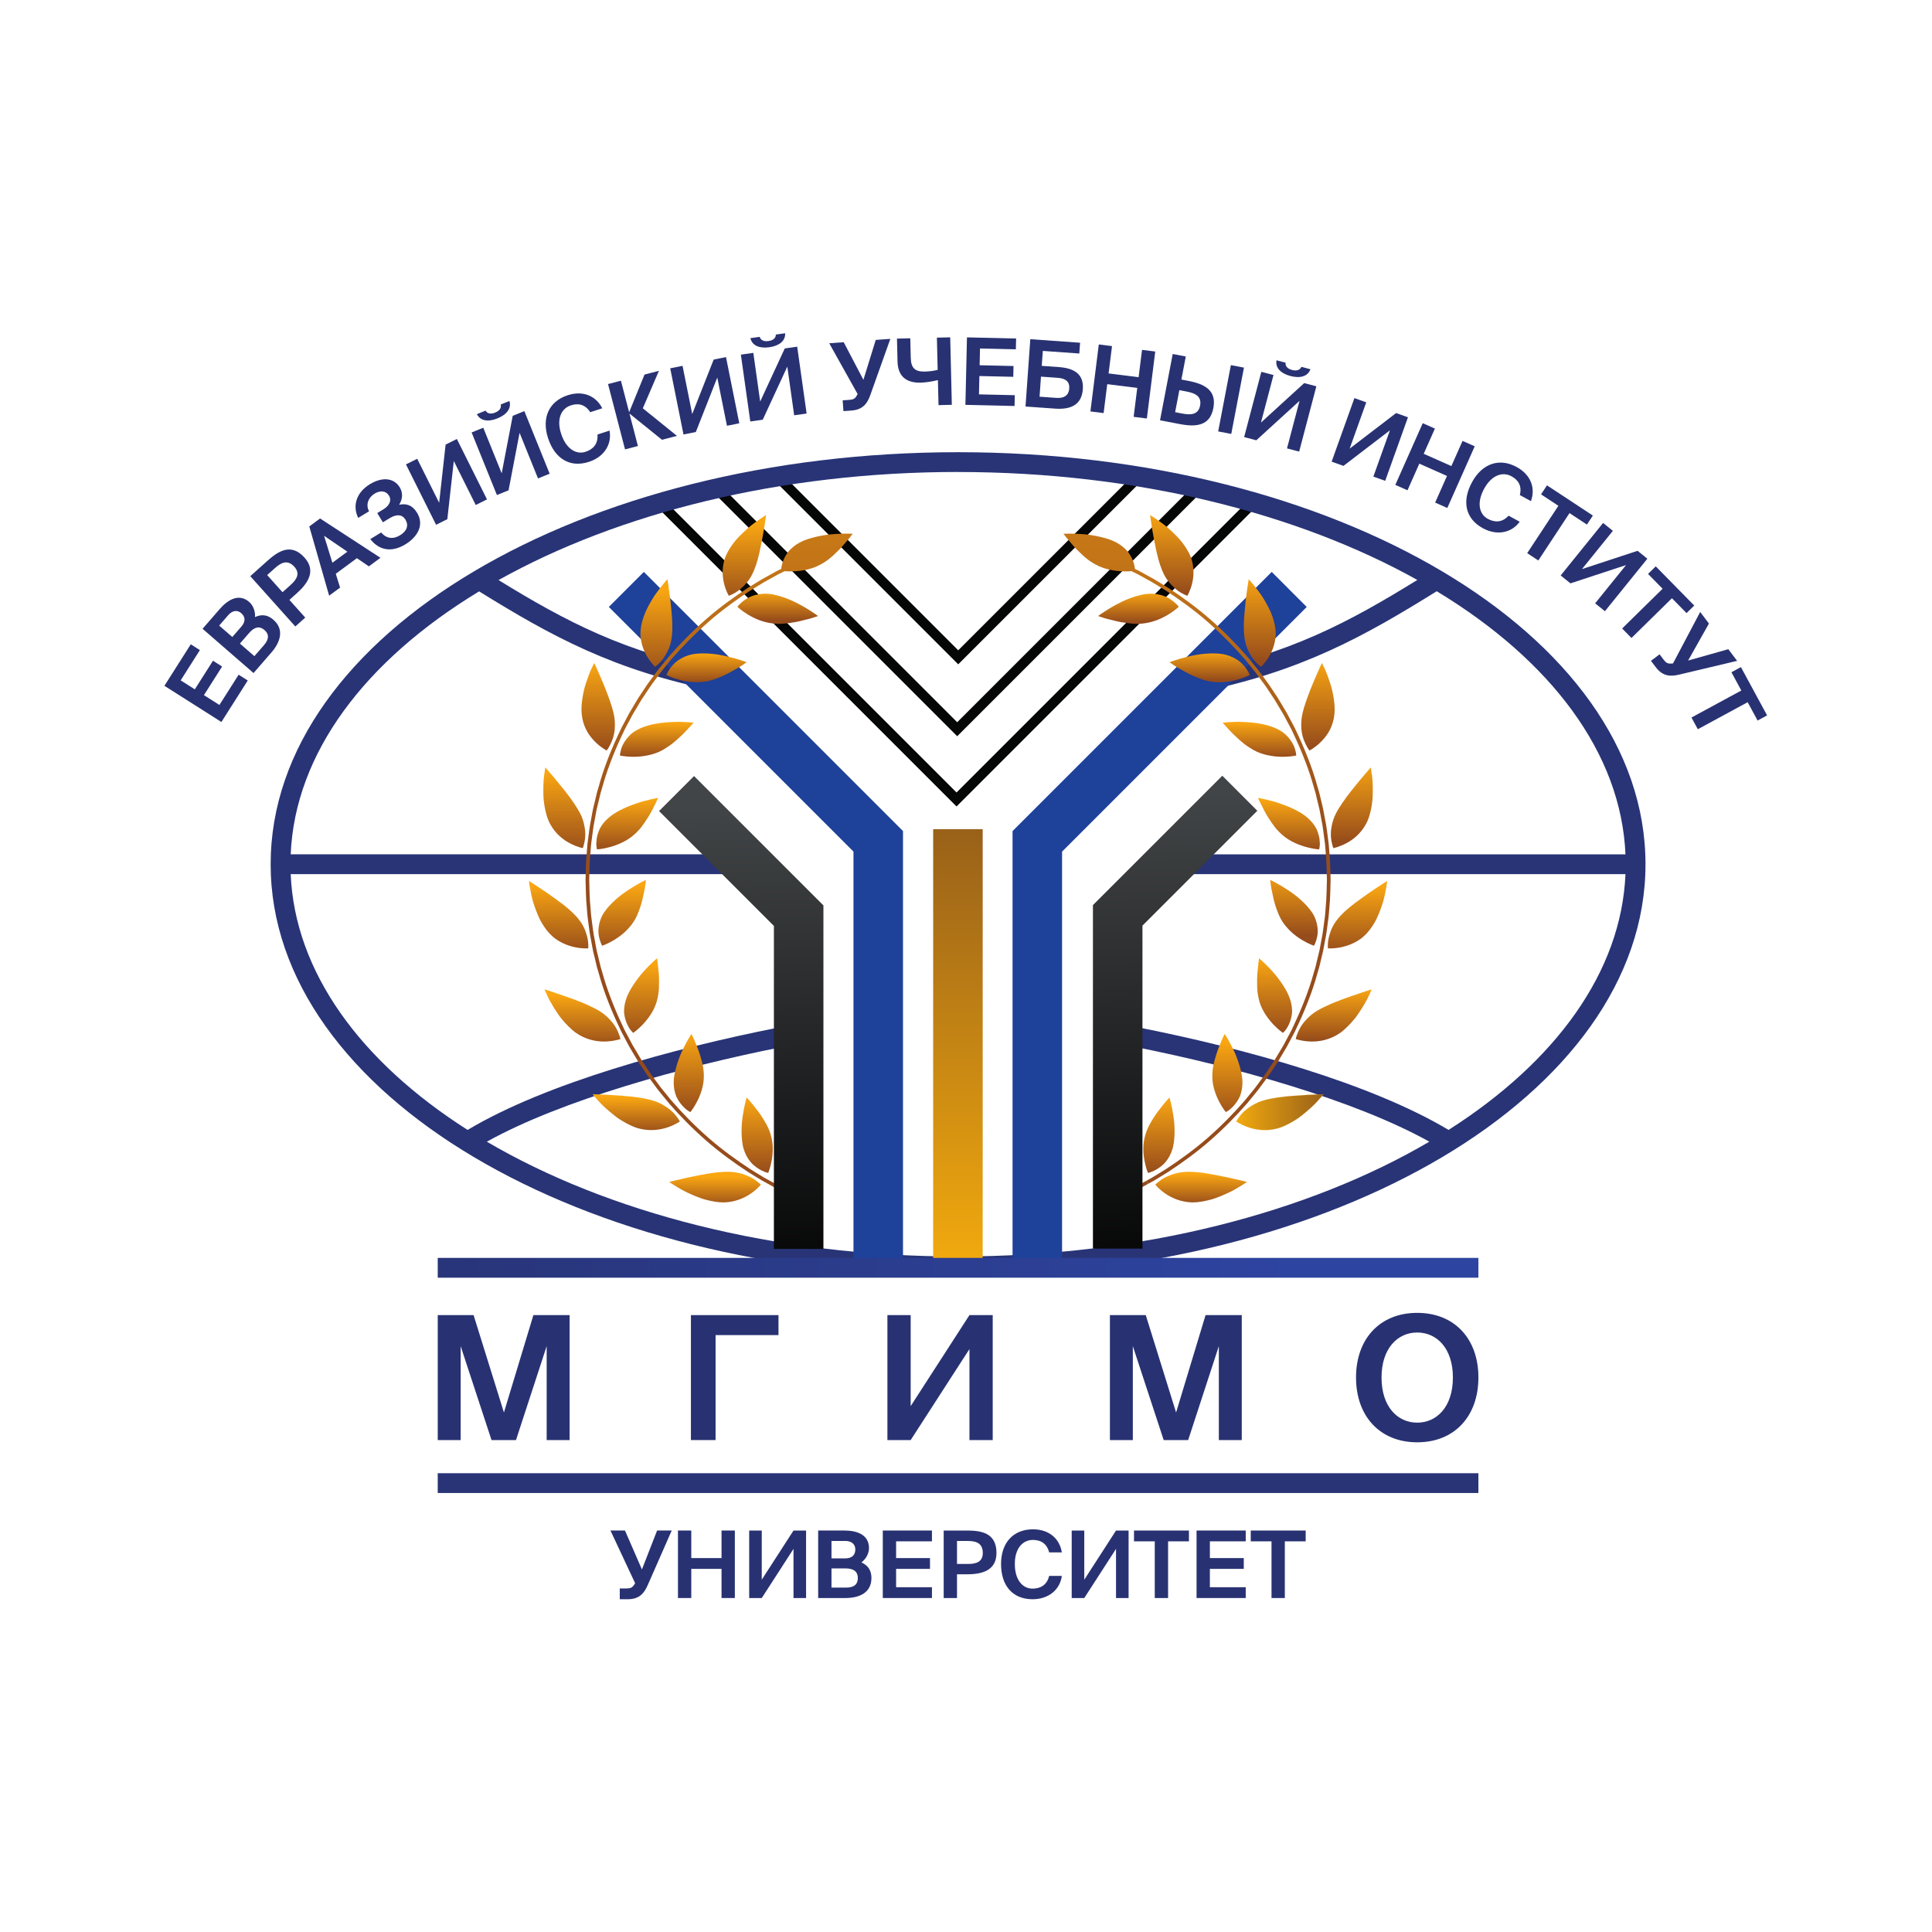
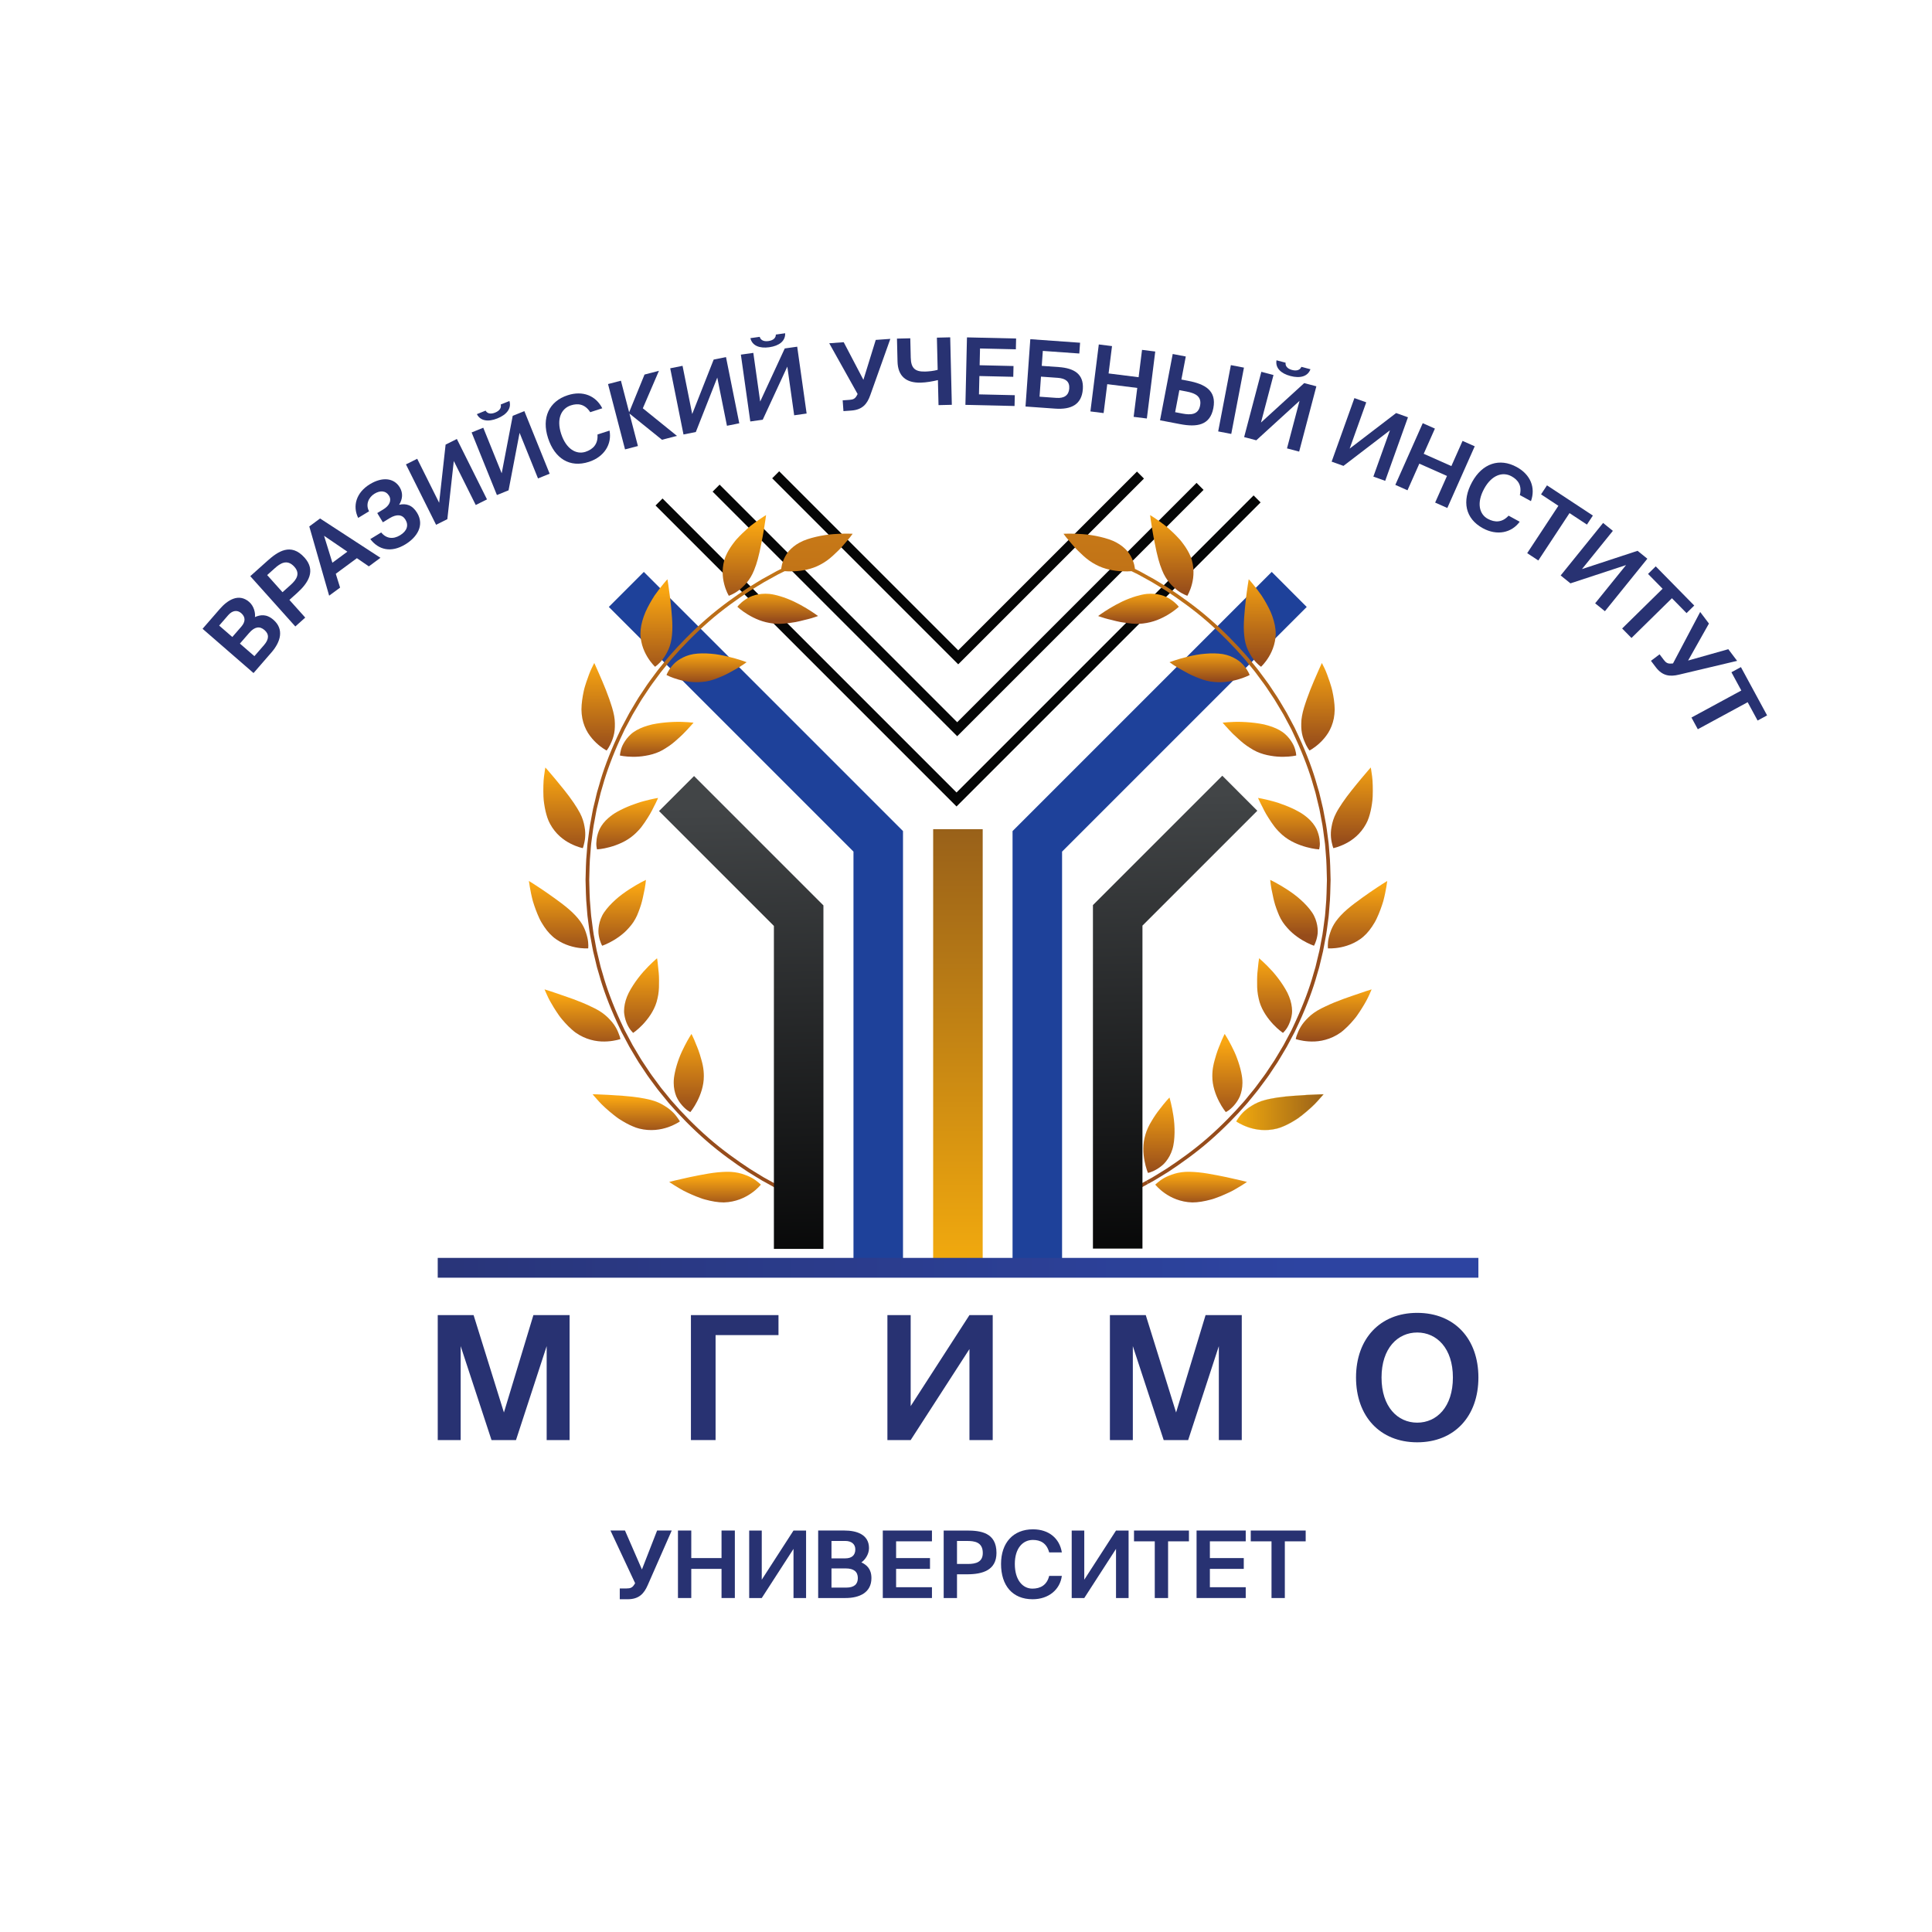
<svg xmlns="http://www.w3.org/2000/svg" xmlns:xlink="http://www.w3.org/1999/xlink" version="1.1" viewBox="0 0 1300 1300" xml:space="preserve">
  <defs>
    <linearGradient id="linearGradient2313">
      <stop style="stop-color:#f2aa0e" offset="0" />
      <stop style="stop-color:#996119" offset="1" />
    </linearGradient>
    <linearGradient id="linearGradient18" x2="1" gradientTransform="matrix(0 -157.02 157.02 0 400.62 -.322)" gradientUnits="userSpaceOnUse">
      <stop style="stop-color:#050606" offset="0" />
      <stop style="stop-color:#3e4042" offset="1" />
    </linearGradient>
    <linearGradient id="linearGradient26" x2="1" gradientTransform="matrix(0 -127.9 127.9 0 400.62 -35.786)" gradientUnits="userSpaceOnUse">
      <stop style="stop-color:#050606" offset="0" />
      <stop style="stop-color:#3e4042" offset="1" />
    </linearGradient>
    <linearGradient id="linearGradient34" x2="1" gradientTransform="matrix(0 -97.441 97.441 0 400.62 -72.087)" gradientUnits="userSpaceOnUse">
      <stop style="stop-color:#050606" offset="0" />
      <stop style="stop-color:#3e4042" offset="1" />
    </linearGradient>
    <clipPath id="clipPath94">
      <path d="m4006.2 1680v2207.2" />
    </clipPath>
    <linearGradient id="linearGradient106" x2="1" gradientTransform="matrix(0 2207.2 2207.2 0 3176.2 3359.7)" gradientUnits="userSpaceOnUse">
      <stop style="stop-color:#bbe0f3" offset="0" />
      <stop style="stop-color:#1aa8e2" offset=".567" />
      <stop style="stop-color:#187bc9" offset=".865" />
      <stop style="stop-color:#1b62a3" offset=".994" />
      <stop style="stop-color:#1b62a3" offset="1" />
    </linearGradient>
    <linearGradient id="linearGradient328" x2="1" gradientTransform="matrix(525.31 0 0 525.31 137.96 232.53)" gradientUnits="userSpaceOnUse">
      <stop style="stop-color:#283272" offset="0" />
      <stop style="stop-color:#2d44a1" offset=".994" />
      <stop style="stop-color:#2d44a1" offset="1" />
    </linearGradient>
    <clipPath id="clipPath350">
      <path d="m3007.8 2095.6c-1.93 1.85-4.87 4.27-8.49 7.5-7.43 6.43-18.47 14.98-32.85 23.13-7.33 4.15-15.25 8.08-24.32 11.74-8.97 3.72-19 6.94-29.37 10.28-21.04 6.12-45.73 9.97-74.53 9.43-14.53-0.36-29.39-1.11-45.01-2.63-15.54-1.53-31.6-3.74-47.67-6.41-16.3-2.58-32.7-5.7-48.57-8.76-15.54-3.17-31.02-6.25-45.64-9.24-29.14-6.2-55.09-12.13-73.57-16.62-18.76-4.54-29.91-7.55-29.91-7.55s9.55-6.6 25.91-16.78c7.91-5.1 17.8-11.01 28.89-17.4 5.41-3.21 11.39-6.53 17.57-9.89 6.17-3.28 12.78-6.44 19.63-9.66 13.65-6.43 28.22-12.82 43.22-18.97 7.67-2.91 15.2-5.85 23.06-8.63 3.86-1.47 7.72-2.88 11.63-4.12 3.96-1.09 7.96-2.3 12.01-3.45 32.17-8.78 64.74-14.57 94.27-14.48 60.44 1.74 106.85 24.32 138.25 46.22 15.68 10.7 27.93 21.9 36.09 30.05 8.1 8.11 12.34 13.44 12.34 13.44s-1.01 0.99-2.94 2.8z" />
    </clipPath>
    <linearGradient id="linearGradient356" x1="-11.025" x2="-10.025" y1="5.485" y2="5.485" gradientTransform="matrix(0 154.64 154.64 0 1949.3 3682.8)" gradientUnits="userSpaceOnUse">
      <stop style="stop-color:#964c1b" offset="0" />
      <stop style="stop-color:#f9a612" offset="1" />
    </linearGradient>
    <clipPath id="clipPath366">
-       <path d="m2924.5 2271.3c7.53-24.63 19.2-45.02 32.17-61.3 6.32-8.44 13.42-15.19 20.5-21.05 7.05-5.91 14.19-10.95 21.04-15.31 13.51-8.57 25.9-13.99 34.78-17.35 4.39-1.73 8.3-2.6 10.71-3.2 2.75-0.61 4.06-0.9 4.06-0.9s2.74 6.2 6.17 16.79c3.47 10.66 7.72 25.71 11.14 44.09 6.95 36.61 9.99 84.73-4.39 131.8-6.66 24.16-18.04 47.47-31.31 68.9-12.73 21.81-26.87 42.53-40.71 59.65-6.99 8.42-13.07 16.93-18.96 24.18-5.69 7.32-11.14 13.55-15.68 18.76-9.02 10.44-15 16.28-15 16.28s-3-9.84-6.9-26.2c-3.91-16.32-8.78-39.41-12.69-65.7-1.88-13.32-3.81-27.57-4.87-41.99-0.87-14.21-1.3-28.87-1.06-43.53 0.19-14.65 1.06-29.39 2.79-43.64 1.89-14.11 4.2-28.06 8.21-40.28z" />
+       <path d="m2924.5 2271.3c7.53-24.63 19.2-45.02 32.17-61.3 6.32-8.44 13.42-15.19 20.5-21.05 7.05-5.91 14.19-10.95 21.04-15.31 13.51-8.57 25.9-13.99 34.78-17.35 4.39-1.73 8.3-2.6 10.71-3.2 2.75-0.61 4.06-0.9 4.06-0.9s2.74 6.2 6.17 16.79s-3-9.84-6.9-26.2c-3.91-16.32-8.78-39.41-12.69-65.7-1.88-13.32-3.81-27.57-4.87-41.99-0.87-14.21-1.3-28.87-1.06-43.53 0.19-14.65 1.06-29.39 2.79-43.64 1.89-14.11 4.2-28.06 8.21-40.28z" />
    </clipPath>
    <linearGradient id="linearGradient372" x1="-4.415" x2="-3.415" y1="2.042" y2="2.042" gradientTransform="matrix(0 380.46 380.46 0 2162.2 3831.9)" gradientUnits="userSpaceOnUse">
      <stop style="stop-color:#964c1b" offset="0" />
      <stop style="stop-color:#f9a612" offset="1" />
    </linearGradient>
    <clipPath id="clipPath382">
      <path d="m2593.9 2424.9c-5.45 7.89-13.21 19.18-24.79 30.95-11.43 11.75-26.53 24.01-45.45 35.41-18.33 11.64-40.86 22.04-68.6 29.26-9.2 2.45-19.14 4.46-29.08 6.5-9.99 2.09-20.17 3.79-30.78 5.44-52.29 7.86-111.63 10.82-156.25 13.65-45.25 2.5-77.52 3.01-77.52 3.01s11.05-13.8 29.86-34.23c18.19-20.66 46.36-46.18 77.57-70.98 4.87-3.76 9.74-7.38 14.57-11.12 2.56-1.83 4.97-3.61 7.62-5.5 2.56-1.73 5.21-3.38 7.81-5.11 10.57-6.73 21.37-13.24 32.28-19.15 10.85-5.89 21.76-11.32 32.85-15.85 10.95-4.7 21.62-8.81 32.85-11.44 58.42-14.53 109.32-5.52 145.93 7.22 36.91 13.07 59.19 28.98 59.19 28.98s-2.56 5.05-8.06 12.96z" />
    </clipPath>
    <linearGradient id="linearGradient388" x1="-9.379" x2="-8.379" y1="4.737" y2="4.737" gradientTransform="matrix(0 180.85 180.85 0 1551.7 4047.9)" gradientUnits="userSpaceOnUse">
      <stop style="stop-color:#964c1b" offset="0" />
      <stop style="stop-color:#f9a612" offset="1" />
    </linearGradient>
    <clipPath id="clipPath398">
      <path d="m2613.2 2492.9c10.56-11.89 20.6-20.72 28.51-26.01 7.86-5.35 13.03-7.76 13.03-7.76s17.5 20.64 34.25 53.52c17.03 33.27 34.25 79.07 33.86 127.91 0.2 18.07-1.78 36.86-5.4 54.9-1.79 9-4.1 17.92-6.65 26.77-2.57 8.56-4.69 17.61-7.49 26.03-4.48 14.71-9.6 28.53-14.66 40.91-1.35 3.12-2.7 6.12-3.86 9.12-1.31 2.97-2.27 5.86-3.47 8.75-2.18 5.69-4.3 10.9-6.37 15.7-8.2 19.17-14.52 30.83-14.52 30.83s-15.97-24.12-34.64-60.81c-4.73-9.16-9.6-19-14.38-29.59-2.36-5.29-4.77-10.77-7.04-16.17-2.36-5.42-4.34-11.04-6.61-16.68-8.34-22.51-15.77-46.7-20.79-70.68-2.07-9.21-3.57-18.38-4.77-27.3-1.11-8.91-1.4-17.49-1.4-25.78 0-25.99 5.31-48.51 12.87-67.77 8.2-18.93 19.11-33.96 29.53-45.89z" />
    </clipPath>
    <linearGradient id="linearGradient404" x1="-4.258" x2="-3.259" y1="2.139" y2="2.139" gradientTransform="matrix(0 394.44 394.44 0 1816.9 4138.8)" gradientUnits="userSpaceOnUse">
      <stop style="stop-color:#964c1b" offset="0" />
      <stop style="stop-color:#f9a612" offset="1" />
    </linearGradient>
    <clipPath id="clipPath414">
      <path d="m2204.9 2815.6c11.34-0.53 21.95-0.36 31.89 0.29 39.12 2.55 65.07 11.84 65.07 11.84s-1.01 5.57-3.95 14.76c-1.4 4.51-3.57 9.8-6.08 15.92-2.32 6.27-5.25 13.01-8.97 20.18-7.67 14.48-18.14 30.45-33.28 46.29-3.48 3.62-7.34 7.51-11.63 11.99-4.11 4.05-8.54 7.99-13.27 11.97-9.41 7.83-20.11 15.48-32.28 22.77-12.19 7.21-25.66 14.08-40.18 20.67-13.7 6.78-28.51 13.21-43.46 19.49-29.91 12.37-61.36 23.68-89.88 33.36-28.02 9.93-52.72 18.33-70.91 24.17-18.04 5.86-29.14 9.19-29.14 9.19s4.15-10.62 12.02-27.58c3.9-8.51 8.63-18.84 14.61-29.83 6.18-11.08 13.17-23.02 20.89-35.61 7.77-12.56 16.4-25.59 25.57-38.67 2.32-3.15 4.63-6.43 7.14-9.62 2.41-3.08 4.92-6.22 7.67-9.5 5.16-6.27 10.56-12.42 16.01-18.42 11.1-12.19 22.58-23.67 34.45-33.99 5.93-5.3 11.82-10.19 18.09-14.74 6.37-4.36 12.69-8.51 19.2-12.3 25.76-14.93 51.57-23.62 75.64-28.37 12.11-2.41 23.78-3.64 34.78-4.26z" />
    </clipPath>
    <linearGradient id="linearGradient420" x1="-6.494" x2="-5.494" y1="3.206" y2="3.206" gradientTransform="matrix(0 263.2 263.2 0 1280.4 4495)" gradientUnits="userSpaceOnUse">
      <stop style="stop-color:#964c1b" offset="0" />
      <stop style="stop-color:#f9a612" offset="1" />
    </linearGradient>
    <clipPath id="clipPath430">
      <path d="m2321.2 2954.4c2.51-20.04 8.25-37.67 14.76-51.96 3.28-7.18 6.75-13.5 10.09-18.96 3.37-5.47 7.09-9.98 9.98-13.55 5.98-7.26 10.23-11 10.23-11s22.77 15.15 48.43 42.31c6.42 6.69 12.88 14.18 19.49 22.4 6.85 8.38 13.41 17.37 19.68 26.88 12.44 19.2 23.54 40.69 30.54 64.2 1.83 5.91 3.13 11.87 4.58 18.02 1.5 6.15 2.7 12.38 3.77 18.6 1.97 12.52 3.28 25.21 3.66 37.68 0.39 24.77 0.82 49.66-1.01 71.18-0.82 10.82-1.93 20.96-3.14 29.97-0.72 9.18-1.49 17.28-2.46 23.96-1.54 13.56-3.13 21.58-3.13 21.58s-8.02-6.72-20.56-18.54c-12.58-11.72-29.76-28.64-48.04-49.08-17.61-20.12-36.09-43.76-52.15-68.8-8.2-12.56-15.73-25.42-22.34-38.37-6.32-12.74-11.24-25.5-15.09-38.02-3.77-12.35-5.99-24.43-7.29-35.82-0.62-5.78-0.97-11.41-0.97-16.83 0-2.72 0-5.46 0.1-8.03 0.25-2.58 0.53-5.19 0.87-7.82z" />
    </clipPath>
    <linearGradient id="linearGradient436" x1="-4.536" x2="-3.536" y1="2.217" y2="2.217" gradientTransform="matrix(0 376.78 376.78 0 1578.5 4538.6)" gradientUnits="userSpaceOnUse">
      <stop style="stop-color:#964c1b" offset="0" />
      <stop style="stop-color:#f9a612" offset="1" />
    </linearGradient>
    <clipPath id="clipPath446">
      <path d="m1977 3331.8c11.05-7.77 22.24-14.16 33.39-19.59 22.29-10.75 43.99-17.15 63-21.1 38.16-7.75 65.7-5.58 65.7-5.58s3.24 22.61-3.95 54.03c-1.54 7.99-4.59 16.36-7.24 25.29-2.8 8.99-6.51 18.39-11.24 27.92-4.68 9.62-10.66 19.57-17.8 29.53-3.57 4.96-7.38 10.01-11.67 15.02-2.13 2.49-4.34 5-6.66 7.58-2.08 2.49-4.34 4.97-6.75 7.55-37.44 40.43-98.03 81.88-145.79 115.6-24.26 16.72-46.21 31.07-62.18 41.42-16.02 10.3-26 16.28-26 16.28s1.35-11.2 4.54-29.59c3.23-18.44 8-43.85 15.43-71.96 8.54-28.17 19.58-59 33.24-87.96 3.28-7.27 7.18-14.36 11.33-21.33 4.11-6.82 8.35-13.67 12.74-20.14 8.78-13.02 18.23-25.17 28.27-35.58 10.32-10.63 20.41-19.75 31.64-27.39z" />
    </clipPath>
    <linearGradient id="linearGradient452" x1="-4.994" x2="-3.994" y1="2.403" y2="2.403" gradientTransform="matrix(0 340.49 340.49 0 1159.8 4964.9)" gradientUnits="userSpaceOnUse">
      <stop style="stop-color:#964c1b" offset="0" />
      <stop style="stop-color:#f9a612" offset="1" />
    </linearGradient>
    <clipPath id="clipPath462">
      <path d="m2209.8 3298.8s26.34 8.71 58.81 28.23c16.5 9.81 34.35 22.23 51.42 37.33 8.59 7.65 16.79 15.85 24.6 24.85 8.16 9.02 16.02 18.74 22.92 29.17 6.95 10.51 12.92 21.7 18.23 33.21 5.31 11.47 9.08 23.25 13.71 35.26 8.73 23.82 14.47 47.81 18.57 68.98 5.25 21.49 8.3 40.31 10.17 53.75 1.79 13.5 2.32 21.65 2.32 21.65s-9.45-4.46-24.7-12.57c-15.24-8.24-36.03-20.06-59.1-35.02-22.81-14.95-48.42-33.07-70.18-53.02-22.19-19.95-42.55-41.85-57.41-64.02-7.67-10.92-12.44-21.92-16.83-32.63-4.01-10.7-6.81-21.22-8.69-31.35-1.88-10.03-2.84-19.73-2.94-28.8-0.34-9.02 1.06-17.54 2.26-25.2 5.36-30.84 16.84-49.82 16.84-49.82z" />
    </clipPath>
    <linearGradient id="linearGradient468" x1="-5.141" x2="-4.141" y1="2.538" y2="2.538" gradientTransform="matrix(0 332.43 332.43 0 1480.6 4978.5)" gradientUnits="userSpaceOnUse">
      <stop style="stop-color:#964c1b" offset="0" />
      <stop style="stop-color:#f9a612" offset="1" />
    </linearGradient>
    <clipPath id="clipPath478">
      <path d="m1917 4014.9c1.78-12 3.96-24.02 6.61-35.77 5.59-23.46 12.21-45.71 23.11-65.21 13.84-25.82 30.96-46.34 49.01-62.6 18.14-16.21 36.62-28.12 54.12-36.93 34.88-17.75 62.04-22.96 62.04-22.96s2.27 5.16 4.59 14.4c2.16 9.33 5.79 22.46 7.13 38.47 1.5 16.13 1.17 35.1-2.98 56.15-3.63 21.04-10.28 44.07-23.25 68.73-4.35 8.15-9.22 16.64-14.58 25.14-2.6 4.13-5.4 8.45-8.24 12.79-2.7 4.18-5.51 8.66-8.3 12.89-14.43 21.37-30.73 43.02-47.18 63.72-16.36 20.64-32.9 40.47-46.75 57.31-28.12 33.96-49.4 57.53-49.4 57.53s-3.32-17.32-6.7-44.32c-2.02-13.52-2.71-29.66-3.23-47.15-0.44-17.51-0.44-36.54 0.38-55.97 0.34-11.83 1.88-24.08 3.62-36.22z" />
    </clipPath>
    <linearGradient id="linearGradient484" x1="-4.187" x2="-3.187" y1="1.988" y2="1.988" gradientTransform="matrix(0 407.13 407.13 0 1188.6 5471.1)" gradientUnits="userSpaceOnUse">
      <stop style="stop-color:#964c1b" offset="0" />
      <stop style="stop-color:#f9a612" offset="1" />
    </linearGradient>
    <clipPath id="clipPath494">
      <path d="m2369.4 3858.1c3.51 2.89 6.8 6.1 10.08 9.28 3.37 3.28 6.85 6.62 10.03 10.04 6.76 6.76 12.78 13.91 18.62 21.3 5.7 7.3 11.14 14.86 16.26 22.53 5.35 8.13 10.23 15.7 14.86 22.76 8.39 13.01 15.72 25.93 21.99 37.8 3.19 6.03 6.04 11.83 8.64 17.22 2.41 5.51 5.45 10.42 7.81 15.1 9.5 18.55 14.28 30.79 14.28 30.79s-29.28-4.64-70.43-15.74c-10.08-2.69-21.37-5.77-32.27-9.53-11.1-3.63-22.63-7.76-34.2-12.29-23.26-9.02-46.94-19.79-68.94-32.11-17.22-9.45-31.69-20.16-44.82-31.37-19.97-17.24-34.29-36.14-43.65-54.53-8.88-18.47-13.56-36.34-15.73-51.78-2.07-15.58-2.41-28.54-0.97-37.77 1.16-9.24 2.8-14.62 2.8-14.62s27.6 1.35 64.26 11.53c36.61 10.03 83.94 28.39 121.38 61.39z" />
    </clipPath>
    <linearGradient id="linearGradient500" x1="-6.498" x2="-5.498" y1="3.232" y2="3.232" gradientTransform="matrix(0 259.73 259.73 0 1506 5464.8)" gradientUnits="userSpaceOnUse">
      <stop style="stop-color:#964c1b" offset="0" />
      <stop style="stop-color:#f9a612" offset="1" />
    </linearGradient>
    <clipPath id="clipPath510">
      <path d="m2137.8 4373.4c12.98-20.54 27.79-37.24 41.78-50.45 27.98-26.27 52.58-38.67 52.58-38.67s3.67 4.44 8.83 12.52c5.26 8.13 11.34 20.34 17.52 35.34 6.36 14.93 11.67 33.11 14.13 54.43 1.2 10.49 1.2 22.1 1.2 34.02-0.04 12.03-1.3 24.69-3.66 38.22-2.46 13.52-6.13 27.77-10.42 42.36-2.22 7.26-4.63 14.76-7.14 22.2-2.56 7.27-4.92 14.73-7.48 22.16-10.32 29.69-22.48 59.58-33.86 86.39-5.79 13.28-11.2 25.96-16.16 37.4-4.92 11.23-9.36 21.31-13.08 29.68-7.47 16.97-12.16 27.08-12.16 27.08s-5.49-10.11-13.5-27.08c-4.29-8.26-8.3-18.81-12.88-30.4-4.49-11.85-9.21-24.88-13.8-38.76-2.17-6.89-4.44-14.12-6.75-21.43-2.12-7.34-4.3-14.76-5.94-22.64-3.37-15.38-6.27-31.44-8.39-47.26-2.07-15.91-3.52-31.79-3.52-47.1 0.24-15.64 1.69-30.78 4.39-44.92 5.55-28.37 15.77-52.61 28.31-73.09z" />
    </clipPath>
    <linearGradient id="linearGradient516" x1="-3.802" x2="-2.802" y1="1.834" y2="1.834" gradientTransform="matrix(0 441.79 441.79 0 1359.5 5964)" gradientUnits="userSpaceOnUse">
      <stop style="stop-color:#964c1b" offset="0" />
      <stop style="stop-color:#f9a612" offset="1" />
    </linearGradient>
    <clipPath id="clipPath526">
      <path d="m2532.2 4297.3c11.1 6.78 21.96 14.38 32.04 22.26 10.13 7.99 19.43 16.28 28.41 24.54 9.02 8.15 18.04 16.16 25.81 23.95 7.96 7.82 15.05 15.37 21.37 22.14 3.14 3.52 6.08 6.8 8.78 9.8 2.75 3.01 5.36 5.73 7.67 8.26 9.55 10.21 14.71 16.63 14.71 16.63s-10.56 1.28-28.22 2.39c-17.46 1.11-42.35 2.36-69.65 1.37-27.31-0.91-58.24-3.42-88.48-8.42-7.72-1.32-15.34-2.68-22.77-4.27-7.24-1.81-14.37-3.66-21.37-5.72-14.04-4.05-27.5-8.95-39.7-14.56-12.21-5.48-23.16-11.77-32.86-18.6-9.84-6.75-17.55-14.42-24.74-21.9-13.99-15.32-23.88-31.07-30.83-45.3-6.61-14.21-9.5-27.16-11.14-36.18-1.79-9.19-1.84-14.67-1.84-14.67s26.88-6.26 65.08-6.43c19.2-0.19 40.91 1.15 63.77 5.18 23.31 3.76 47.48 10.23 70.68 20.72 11.48 5.34 22.48 11.7 33.28 18.81z" />
    </clipPath>
    <linearGradient id="linearGradient532" x1="-9.541" x2="-8.541" y1="4.856" y2="4.856" gradientTransform="matrix(0 176.43 176.43 0 1655.2 5932.2)" gradientUnits="userSpaceOnUse">
      <stop style="stop-color:#964c1b" offset="0" />
      <stop style="stop-color:#e99813" offset=".846" />
      <stop style="stop-color:#f9a612" offset="1" />
    </linearGradient>
    <clipPath id="clipPath542">
      <path d="m2411.4 4816.8c6.61-23.03 16.11-42.89 25.86-59.12 19.44-32.37 39.46-50.62 39.46-50.62s19.68 12.82 39.36 38.85c4.97 6.56 9.94 13.89 14.62 22.21 4.73 8.06 9.74 16.96 13.89 26.72 8.54 19.6 14.81 43.14 17.37 70.59 3.04 27.13 2.46 58.03 0.24 89.67-2.42 31.94-5.21 63.22-8.63 91.93-3.48 28.63-7.1 53.98-9.75 72.39-2.94 18.1-4.63 29.27-4.63 29.27s-2.22-1.88-5.64-5.93c-3.38-4-8.3-9.75-14.38-17.05-12.06-14.65-28.41-35.21-45.2-59.39-15.97-24.91-32.37-53.43-45.49-82.56-12.69-29.71-21.57-60.63-24.55-88.95-0.73-7.17-1.02-14.09-1.02-20.95 0-6.79 0.53-13.57 1.21-20.13 1.49-13.12 4.05-25.45 7.28-36.93z" />
    </clipPath>
    <linearGradient id="linearGradient548" x1="-3.928" x2="-2.928" y1="1.911" y2="1.911" gradientTransform="matrix(0 441.64 441.64 0 1653.5 6386.7)" gradientUnits="userSpaceOnUse">
      <stop style="stop-color:#964c1b" offset="0" />
      <stop style="stop-color:#f9a612" offset="1" />
    </linearGradient>
    <clipPath id="clipPath558">
      <path d="m2770.3 4641.8c6.22 1.98 12.2 4.23 18.38 6.64 2.95 1.16 5.89 2.34 8.93 3.6 3.08 1.29 6.03 2.4 9.11 3.61 24.31 9.72 46.46 21.69 65.8 32.92 19.93 10.49 36.32 20.99 47.95 28.59 5.79 3.96 10.38 7.23 13.42 9.4 3.37 2.19 5.11 3.29 5.11 3.29s-2.51 0.93-7.09 2.75c-4.68 1.74-11.24 4.07-19.4 6.7-16.35 5.36-39.65 12.38-66.52 18.77-13.51 3.18-27.78 6.27-42.74 8.9-7.38 1.2-14.96 2.53-22.48 3.59-7.53 0.84-15.1 1.66-22.58 2.26-30.34 2.54-60.78 2.47-87.8-1.86-26.57-4.5-48.33-13.84-66.47-24.54-9.12-5.4-17.32-11.17-24.26-17.28-6.95-6.15-12.74-12.48-17.81-18.5-20.45-24.35-27.35-45.19-27.35-45.19s24.21-13.08 61.31-23.31c18.48-5.18 40.09-9.67 63.3-11.82 23.34-2.22 47.46-1.4 73.28 2.32 12.92 2.03 25.52 5.23 37.91 9.16z" />
    </clipPath>
    <linearGradient id="linearGradient564" x1="-11.547" x2="-10.547" y1="5.508" y2="5.508" gradientTransform="matrix(0 145.42 145.42 0 1906.8 6308.8)" gradientUnits="userSpaceOnUse">
      <stop style="stop-color:#964c1b" offset="0" />
      <stop style="stop-color:#f9a612" offset="1" />
    </linearGradient>
    <clipPath id="clipPath574">
      <path d="m2840.7 5081.3c4.86-10.3 8.24-16.04 8.24-16.04s1.45 0.43 3.91 1.57c2.56 0.94 6.13 2.4 10.66 4.56 9.02 4.14 21.27 10.71 34.54 20.66 26.01 20.44 58.09 50.64 78.53 102.52 6.95 17.05 13.32 35.74 18.68 55.71 6.84 24.83 12.44 51.31 17.36 77 5.17 25.11 9.65 49.64 13.27 71.27 7.19 43.11 11.1 74.18 11.1 74.22 0 0-15.44-9.3-38.45-25.37-11.34-7.89-24.7-17.61-38.84-28.58-13.79-11.56-28.31-24.46-42.55-38.29-8.87-8.53-17.41-17.34-25.76-26.41-2.02-2.27-4.19-4.48-6.22-6.85-1.88-2.34-3.86-4.75-5.83-7.23-3.77-4.9-7.43-9.77-11.2-14.74-14.37-19.64-26.53-40.04-34.92-60.16-5.65-13.04-9.12-26.81-11.58-39.62-2.32-12.91-3.52-25.39-3.67-37.37-0.53-23.92 2.9-45.37 7.62-63.56 4.63-18.26 10.42-32.94 15.11-43.29z" />
    </clipPath>
    <linearGradient id="linearGradient580" x1="-4.226" x2="-3.225" y1="2.071" y2="2.071" gradientTransform="matrix(0 407.51 407.51 0 2097.5 6744.9)" gradientUnits="userSpaceOnUse">
      <stop style="stop-color:#964c1b" offset="0" />
      <stop style="stop-color:#f9a612" offset="1" />
    </linearGradient>
    <clipPath id="clipPath590">
      <path d="m3186.2 4932.7c15.63 3.01 30.3 6.65 43.76 10.23 13.6 3.06 25.95 6.32 36.23 9.3 20.45 6.01 33.14 10.98 33.14 10.98s-23.3 17.7-59.09 39.24c-17.76 10.76-38.79 22.48-61.75 33.41-22.48 10.59-46.51 20.02-70.58 27.28-18.52 5.5-37.05 9.82-54.51 11.7-53.35 4.77-95.47-10.54-121.62-29.01-13.41-8.93-23.25-17.97-29.86-24.7-3.28-3.32-5.69-6.15-7.28-8.11-1.55-2.13-2.27-3.23-2.27-3.23s4.78-4.7 13.75-11.87c8.93-7.21 22.05-16.89 38.35-26.73 16.31-10.05 35.75-20.19 57.36-28.48 10.9-4.05 22.33-7.87 34.15-10.67 11.83-2.98 23.98-4.96 36.96-6.67 37.77-4.68 76.89 1.47 113.26 7.33z" />
    </clipPath>
    <linearGradient id="linearGradient596" x1="-10.934" x2="-9.934" y1="5.298" y2="5.298" gradientTransform="matrix(0 152 152 0 2265.8 6603.4)" gradientUnits="userSpaceOnUse">
      <stop style="stop-color:#964c1b" offset="0" />
      <stop style="stop-color:#f9a612" offset="1" />
    </linearGradient>
    <clipPath id="clipPath606">
      <path d="m3160.6 2058.3c-15.77 7.86-30.58 15.09-43.41 21.42-6.56 3.18-12.49 6.2-18.09 8.97-5.55 2.85-10.52 5.74-15.05 8.15-18.14 10.06-28.37 15.8-28.37 15.8s-10.27 5.64-28.51 15.7c-17.94 10.33-42.79 26.3-72.89 44.72-59 38.81-136.28 93.1-206.85 155.02-70.82 61.68-135.9 129.07-181.73 181.9-6.03 6.33-11.09 12.99-16.26 19.15-5.01 6.19-9.69 11.96-14.22 17.53-9.03 10.9-16.89 20.55-23.36 28.51-6.56 7.75-11 14.42-14.22 18.74-3.24 4.49-5.07 6.74-5.07 6.74s-6.8 9.28-18.96 25.74c-5.93 8.19-13.65 17.91-21.56 29.68-7.82 11.74-16.74 25.09-26.34 39.56-4.87 7.19-9.94 14.74-15.05 22.6-5.31 7.84-9.89 16.26-15.1 24.75-10.33 17.15-20.99 35.23-32.08 53.88-10.08 19.2-20.7 38.98-31.41 59.04-2.75 5.1-5.4 10.13-8.15 15.13-2.36 5.26-4.73 10.47-7.28 15.64-4.88 10.41-9.8 20.86-14.77 31.38-38.69 83.83-70.72 170.57-89 237.22-2.46 8.27-4.77 16.23-7.04 23.77-2.22 7.51-4.44 14.68-5.84 21.45-3.23 13.6-6.32 25.59-8.5 35.38-4.67 19.57-7.47 30.79-7.47 30.79s-0.63 2.8-1.98 8.02c-1.16 5.15-2.46 13.04-4.38 22.97-1.84 9.84-4.01 21.76-6.47 35.6-2.55 13.73-6.03 29.21-7.87 46.41-2.26 17.07-4.72 35.55-7.28 55.14-0.62 4.84-1.39 9.84-1.93 14.81-0.68 5.03-0.91 10.13-1.39 15.36-0.68 10.27-1.7 20.89-2.47 31.6-4.48 42.89-4.48 88.81-5.89 134.71 1.41 45.95 1.41 91.87 5.89 134.78 0.77 10.67 1.79 21.23 2.47 31.55 0.48 5.21 0.71 10.3 1.39 15.32 0.54 5.02 1.31 10.02 1.93 14.93 2.56 19.52 5.02 38.09 7.28 55.11 1.84 17.18 5.32 32.54 7.87 46.42 2.46 13.72 4.63 25.71 6.47 35.6 1.92 9.84 3.22 17.73 4.38 22.94 1.35 5.27 1.98 8.07 1.98 8.07s2.8 11.12 7.47 30.74c2.18 9.77 5.27 21.63 8.5 35.3 1.4 6.79 3.62 14.02 5.84 21.55 2.27 7.59 4.58 15.46 7.04 23.78 18.28 66.55 50.31 153.3 89 237.25 4.97 10.36 9.89 20.93 14.77 31.33 2.55 5.26 4.92 10.3 7.28 15.58 2.75 5.01 5.4 10.06 8.15 15.2 10.71 20.11 21.33 39.92 31.41 58.99 11.09 18.65 21.75 36.74 32.08 53.87 5.21 8.42 9.79 16.95 15.1 24.79 5.11 7.84 10.18 15.34 15.05 22.6 9.6 14.49 18.52 27.84 26.34 39.56 7.91 11.72 15.63 21.42 21.56 29.67 12.16 16.4 18.96 25.69 18.96 25.69s1.83 2.36 5.07 6.79c3.22 4.32 7.66 10.98 14.22 18.7 6.47 7.94 14.33 17.53 23.36 28.53 4.53 5.52 9.21 11.37 14.22 17.66 5.17 6.03 10.23 12.68 16.26 19.07 45.83 52.76 110.91 120.17 181.73 181.88 70.57 61.89 147.85 116.16 206.85 155.12 30.1 18.37 54.95 34.27 72.89 44.56 18.24 10.04 28.51 15.81 28.51 15.81s10.23 5.66 28.37 15.72c4.53 2.47 9.5 5.16 15.05 8.25 5.6 2.71 11.53 5.69 18.09 8.88 4.39 2.17 8.82 4.37 13.51 6.64h1.16c11.53-1 27.78-1.53 46.93-0.51 38.55 1.73 88.43 9.71 132.38 33.74 22.72 11.68 44.18 27.52 62.85 44.6 9.07 8.68 18.57 17.31 27.35 25.92 8.69 8.57 16.65 17.23 23.98 25.52 13.99 16.79 27.06 31.27 35.6 42.1 8.4 10.83 13.22 17.63 13.22 17.63s-10.57 0.48-28.08 0.58c-17.51 0.17-42.06-0.36-69.75-2.54-7-0.62-14.18-1.15-21.42-2.04-7.14-0.87-14.43-1.86-21.76-3.07-14.66-2.24-29.67-5.08-44.47-8.59-29.53-7.04-59.49-16.08-82.4-28.96-23.39-12.69-41.44-28.1-55.19-43.85-13.17-16.02-21.37-32.54-27.35-47.21-5.55-14.58-8.49-27.37-9.6-36.61-0.29-1.81-0.34-3.45-0.48-5.05-1.69-0.86-3.42-1.78-5.16-2.46-6.47-3.32-12.6-6.29-18.29-9.09-5.49-3.08-10.57-5.83-15.19-8.39-18.19-10.06-28.61-15.9-28.61-15.9s-10.52-5.71-28.85-15.82c-17.94-10.44-43.08-26.48-73.66-45.2-59.58-39.12-137.59-94.05-208.93-156.57-71.5-62.27-137.15-130.39-183.61-183.69-6.03-6.44-11.09-13.25-16.15-19.37-5.27-6.23-9.99-12.14-14.48-17.76-9.12-11.07-17.08-20.77-23.54-28.77-6.65-7.86-11.15-14.6-14.52-18.96-3.23-4.39-5.07-6.76-5.07-6.76s-6.94-9.47-19.19-25.92c-5.99-8.42-13.76-18.24-21.76-30.04-8.01-11.94-16.89-25.37-26.58-39.96-5.02-7.34-9.99-14.93-15.29-22.82-5.16-7.96-9.94-16.55-15.3-25.1-10.17-17.21-21.13-35.49-32.27-54.4-10.33-19.3-20.98-39.3-31.74-59.65-2.66-5.11-5.45-10.21-8.2-15.31-2.41-5.19-4.92-10.45-7.33-15.68-4.97-10.57-9.94-21.19-14.86-31.77-39.22-84.71-71.69-172.29-89.97-239.59-2.56-8.36-4.87-16.35-7.05-24.07-2.31-7.65-4.68-14.76-6.12-21.71-3.28-13.73-6.22-25.81-8.44-35.7-4.87-19.68-7.58-31.02-7.58-31.02s-0.67-2.87-1.93-8.13c-1.3-5.3-2.55-13.19-4.49-23.17-1.73-9.97-4.09-22.15-6.6-36.03-2.41-13.9-5.98-29.53-7.92-46.85-2.27-17.25-4.77-35.94-7.33-55.67-0.57-4.99-1.4-10.01-1.97-15.02-0.63-5.17-0.87-10.35-1.4-15.52-0.77-10.42-1.55-20.98-2.47-32.03-4.53-43.19-4.53-89.56-6.07-135.99 1.54-46.4 1.54-92.71 6.07-136.09 0.92-10.83 1.7-21.41 2.47-31.96 0.53-5.21 0.77-10.4 1.4-15.34 0.57-5.11 1.4-10.23 1.97-15.12 2.56-19.69 5.06-38.52 7.33-55.74 1.94-17.2 5.51-32.85 7.92-46.82 2.51-13.91 4.87-25.93 6.6-35.98 1.94-9.97 3.19-17.86 4.49-23.23 1.26-5.27 1.93-8.09 1.93-8.09s2.71-11.29 7.58-31.01c2.22-9.91 5.16-22 8.44-35.67 1.44-6.89 3.81-14.17 6.12-21.76 2.18-7.7 4.49-15.68 7.05-24.1 18.28-67.24 50.75-154.8 89.97-239.66 4.92-10.5 9.89-21.11 14.86-31.62 2.41-5.28 4.92-10.52 7.33-15.73 2.75-4.99 5.54-10.23 8.2-15.32 10.76-20.28 21.41-40.3 31.74-59.64 11.14-18.81 22.1-37.12 32.27-54.37 5.36-8.57 10.14-17.15 15.3-25.09 5.3-7.81 10.27-15.58 15.29-22.86 9.69-14.62 18.57-28.08 26.58-39.94 8-11.85 15.77-21.66 21.76-29.99 12.25-16.5 19.19-25.98 19.19-25.98s1.84-2.4 5.07-6.82c3.37-4.37 7.87-11.02 14.52-18.91 6.46-7.99 14.42-17.7 23.54-28.87 4.49-5.53 9.21-11.44 14.48-17.66 5.06-6.06 10.12-12.91 16.15-19.34 46.46-53.38 112.11-121.45 183.61-183.73 71.34-62.45 149.35-117.32 208.93-156.61 30.58-18.69 55.72-34.69 73.66-45.15 18.33-10.13 28.85-15.81 28.85-15.81s10.42-5.9 28.61-15.91c4.62-2.56 9.7-5.34 15.19-8.37 5.69-2.82 11.82-5.8 18.29-8.97 13.07-6.45 27.78-13.75 43.89-21.69 65.03-30.29 23.17-12.47 39.35-15.27 1.94-0.34 33.21 1.2-31.15 31.24z" />
    </clipPath>
    <linearGradient id="linearGradient612" x2="1" gradientTransform="matrix(0 3354.8 3354.8 0 1970 3704)" gradientUnits="userSpaceOnUse">
      <stop style="stop-color:#964c1b" offset="0" />
      <stop style="stop-color:#f9a612" offset="1" />
    </linearGradient>
    <clipPath id="clipPath622">
      <path d="m5004.6 2095.6c1.99 1.85 4.93 4.27 8.64 7.5 7.38 6.43 18.43 14.98 32.8 23.13 7.34 4.15 15.44 8.08 24.51 11.74 8.83 3.72 18.77 6.94 29.23 10.28 20.99 6.12 45.69 9.97 74.58 9.43 14.43-0.36 29.28-1.11 44.91-2.63 15.49-1.53 31.5-3.74 47.67-6.41 16.3-2.58 32.61-5.7 48.58-8.76 15.53-3.17 30.97-6.25 45.68-9.24 29.08-6.2 55.04-12.13 73.61-16.62 18.48-4.54 29.86-7.55 29.86-7.55s-9.59-6.6-25.81-16.78c-8.2-5.1-17.89-11.01-29.04-17.4-5.59-3.21-11.34-6.53-17.46-9.89-6.22-3.28-12.78-6.44-19.73-9.66-13.6-6.43-28.17-12.82-43.27-18.97-7.52-2.91-15.2-5.85-23.01-8.63-3.86-1.47-7.72-2.88-11.63-4.12-3.95-1.09-7.91-2.3-12.01-3.45-32.22-8.78-64.73-14.57-94.16-14.48-60.5 1.74-107.1 24.32-138.41 46.22-15.68 10.7-27.69 21.9-35.98 30.05-8.16 8.11-12.35 13.44-12.35 13.44s0.91 0.99 2.79 2.8z" />
    </clipPath>
    <linearGradient id="linearGradient628" x1="-10.941" x2="-9.941" y1="5.18" y2="5.18" gradientTransform="matrix(0 154.64 154.64 0 4403.3 3682.8)" gradientUnits="userSpaceOnUse">
      <stop style="stop-color:#964c1b" offset="0" />
      <stop style="stop-color:#f9a612" offset="1" />
    </linearGradient>
    <clipPath id="clipPath638">
      <path d="m5088 2271.3c-7.53-24.63-19.11-45.02-32.18-61.3-6.37-8.44-13.37-15.19-20.46-21.05-7.23-5.91-14.13-10.95-21.03-15.31-13.46-8.57-26-13.99-34.83-17.35-4.34-1.73-8.15-2.6-10.71-3.2-2.65-0.61-4.1-0.9-4.1-0.9s-2.7 6.2-6.13 16.79c-3.61 10.66-7.67 25.71-11.19 44.09-6.99 36.61-9.93 84.73 4.39 131.8 6.76 24.16 18.09 47.47 31.31 68.9 12.84 21.81 26.92 42.53 40.71 59.65 7 8.42 13.12 16.93 18.92 24.18 5.83 7.32 11.28 13.55 15.77 18.76 9.07 10.44 15.05 16.28 15.05 16.28s2.94-9.84 6.8-26.2c4.01-16.32 8.78-39.41 12.79-65.7 1.98-13.32 3.76-27.57 4.72-41.99 1.01-14.21 1.41-28.87 1.17-43.53-0.16-14.65-1.17-29.39-2.8-43.64-1.89-14.11-4.2-28.06-8.2-40.28z" />
    </clipPath>
    <linearGradient id="linearGradient644" x1="-4.415" x2="-3.415" y1="2.321" y2="2.321" gradientTransform="matrix(0 380.46 380.46 0 4190.3 3831.9)" gradientUnits="userSpaceOnUse">
      <stop style="stop-color:#964c1b" offset="0" />
      <stop style="stop-color:#f9a612" offset="1" />
    </linearGradient>
    <clipPath id="clipPath654">
      <path d="m5418.6 2424.9c5.49 7.89 13.26 19.18 24.75 30.95 11.43 11.75 26.53 24.01 45.44 35.41 18.28 11.64 40.86 22.04 68.59 29.26 9.17 2.45 19.11 4.46 29.1 6.5 9.88 2.09 20.26 3.79 30.77 5.44 52.3 7.86 111.63 10.82 156.25 13.65 45.15 2.5 77.58 3.01 77.58 3.01s-11.1-13.8-29.92-34.23c-18.13-20.66-46.36-46.18-77.51-70.98-4.93-3.76-9.7-7.38-14.68-11.12-2.41-1.83-4.91-3.61-7.47-5.5-2.6-1.73-5.31-3.38-7.82-5.11-10.66-6.73-21.42-13.24-32.37-19.15-10.85-5.89-21.85-11.32-32.8-15.85-10.95-4.7-21.71-8.81-32.86-11.44-58.46-14.53-109.4-5.52-145.97 7.22-36.9 13.07-59.19 28.98-59.19 28.98s2.56 5.05 8.11 12.96z" />
    </clipPath>
    <clipPath id="clipPath670">
      <path d="m5399.3 2492.9c-10.62-11.89-20.55-20.72-28.56-26.01-7.86-5.35-12.97-7.76-12.97-7.76s-17.56 20.64-34.11 53.52c-17.13 33.27-34.35 79.07-34.06 127.91-0.09 18.07 1.69 36.86 5.55 54.9 1.74 9 3.91 17.92 6.51 26.77 2.7 8.56 4.73 17.61 7.53 26.03 4.53 14.71 9.6 28.53 14.62 40.91 1.39 3.12 2.74 6.12 3.9 9.12 1.25 2.97 2.31 5.86 3.38 8.75 2.27 5.69 4.44 10.9 6.47 15.7 8.2 19.17 14.51 30.83 14.51 30.83s15.97-24.12 34.64-60.81c4.73-9.16 9.5-19 14.42-29.59 2.27-5.29 4.74-10.77 7.05-16.17 2.17-5.42 4.34-11.04 6.41-16.68 8.49-22.51 15.87-46.7 20.99-70.68 1.93-9.21 3.52-18.38 4.63-27.3 1.21-8.91 1.49-17.49 1.49-25.78-0.09-25.99-5.21-48.51-12.88-67.77-8.2-18.93-19.1-33.96-29.52-45.89z" />
    </clipPath>
    <linearGradient id="linearGradient676" x1="-4.366" x2="-3.366" y1="2.031" y2="2.031" gradientTransform="matrix(0 394.44 394.44 0 4535.7 4138.8)" gradientUnits="userSpaceOnUse">
      <stop style="stop-color:#964c1b" offset="0" />
      <stop style="stop-color:#f9a612" offset="1" />
    </linearGradient>
    <clipPath id="clipPath686">
      <path d="m5807.6 2815.6c-11.43-0.53-21.95-0.36-31.79 0.29-39.17 2.55-65.03 11.84-65.03 11.84s0.82 5.57 3.67 14.76c1.54 4.51 3.76 9.8 6.13 15.92 2.31 6.27 5.4 13.01 9.21 20.18 7.43 14.48 18.04 30.45 33 46.29 3.52 3.62 7.42 7.51 11.81 11.99 4.1 4.05 8.44 7.99 13.17 11.97 9.45 7.83 20.17 15.48 32.32 22.77 12.26 7.21 25.72 14.08 40.04 20.67 13.95 6.78 28.56 13.21 43.61 19.49 30.01 12.37 61.37 23.68 89.92 33.36 27.99 9.93 52.73 18.33 70.87 24.17 17.99 5.86 29.19 9.19 29.19 9.19s-4.15-10.62-12.02-27.58c-4.05-8.51-8.54-18.84-14.71-29.83-6.08-11.08-13.07-23.02-20.94-35.61-7.67-12.56-16.3-25.59-25.56-38.67-2.32-3.15-4.54-6.43-6.96-9.62-2.6-3.08-5.01-6.22-7.81-9.5-5.11-6.27-10.52-12.42-15.91-18.42-11.1-12.19-22.68-23.67-34.5-33.99-5.93-5.3-11.82-10.19-18.04-14.74-6.32-4.36-12.73-8.51-19.2-12.3-25.8-14.93-51.57-23.62-75.79-28.37-12.01-2.41-23.73-3.64-34.68-4.26z" />
    </clipPath>
    <linearGradient id="linearGradient692" x1="-6.363" x2="-5.363" y1="3.19" y2="3.19" gradientTransform="matrix(0 263.2 263.2 0 5072.3 4495)" gradientUnits="userSpaceOnUse">
      <stop style="stop-color:#964c1b" offset="0" />
      <stop style="stop-color:#f9a612" offset="1" />
    </linearGradient>
    <clipPath id="clipPath702">
      <path d="m5691.4 2954.4c-2.61-20.04-8.35-37.67-14.86-51.96-3.33-7.18-6.61-13.5-10.08-18.96-3.43-5.47-7.05-9.98-9.99-13.55-6.12-7.26-10.23-11-10.23-11s-22.76 15.15-48.43 42.31c-6.42 6.69-12.73 14.18-19.49 22.4-6.7 8.38-13.5 17.37-19.59 26.88-12.49 19.2-23.58 40.69-30.67 64.2-1.7 5.91-3.09 11.87-4.54 18.02-1.5 6.15-2.7 12.38-3.72 18.6-2.07 12.52-3.28 25.21-3.8 37.68-0.34 24.77-0.63 49.66 1.06 71.18 0.82 10.82 1.97 20.96 3.09 29.97 0.67 9.18 1.59 17.28 2.5 23.96 1.64 13.56 3.19 21.58 3.19 21.58s8-6.72 20.5-18.54c12.64-11.72 29.81-28.64 48.19-49.08 17.56-20.12 35.99-43.76 52.15-68.8 8.1-12.56 15.68-25.42 22.33-38.37 6.23-12.74 11.1-25.5 15-38.02 3.72-12.35 6.04-24.43 7.29-35.82 0.58-5.78 0.96-11.41 1.01-16.83 0-2.72 0-5.46-0.19-8.03-0.14-2.58-0.48-5.19-0.72-7.82z" />
    </clipPath>
    <linearGradient id="linearGradient708" x1="-4.458" x2="-3.458" y1="1.995" y2="1.995" gradientTransform="matrix(0 376.78 376.78 0 4774 4538.6)" gradientUnits="userSpaceOnUse">
      <stop style="stop-color:#964c1b" offset="0" />
      <stop style="stop-color:#f9a612" offset="1" />
    </linearGradient>
    <clipPath id="clipPath718">
      <path d="m6035.6 3331.8c-11.04-7.77-22.38-14.16-33.57-19.59-22.19-10.75-44.09-17.15-63.1-21.1-38.06-7.75-65.51-5.58-65.51-5.58s-3.23 22.61 3.91 54.03c1.64 7.99 4.44 16.36 7.28 25.29 2.8 8.99 6.56 18.39 11.24 27.92 4.82 9.62 10.57 19.57 17.8 29.53 3.48 4.96 7.43 10.01 11.73 15.02 2.07 2.49 4.24 5 6.6 7.58 2.08 2.49 4.44 4.97 6.8 7.55 37.44 40.43 98.08 81.88 145.73 115.6 24.28 16.72 46.22 31.07 62.19 41.42 16.07 10.3 25.95 16.28 25.95 16.28s-1.35-11.2-4.48-29.59c-3.23-18.44-8.01-43.85-15.44-71.96-8.53-28.17-19.59-59-33.33-87.96-3.19-7.27-7.14-14.36-11.24-21.33-4.2-6.82-8.44-13.67-12.74-20.14-8.73-13.02-18.28-25.17-28.21-35.58-10.29-10.63-20.41-19.75-31.61-27.39z" />
    </clipPath>
    <linearGradient id="linearGradient724" x1="-5.007" x2="-4.007" y1="2.541" y2="2.541" gradientTransform="matrix(0 340.49 340.49 0 5192.7 4964.9)" gradientUnits="userSpaceOnUse">
      <stop style="stop-color:#964c1b" offset="0" />
      <stop style="stop-color:#f9a612" offset="1" />
    </linearGradient>
    <clipPath id="clipPath734">
      <path d="m5802.7 3298.8s-26.24 8.71-58.9 28.23c-16.31 9.81-34.26 22.23-51.28 37.33-8.5 7.65-16.94 15.85-24.65 24.85-8.2 9.02-15.92 18.74-22.92 29.17-7.04 10.51-13.02 21.7-18.09 33.21-5.35 11.47-9.21 23.25-13.94 35.26-8.73 23.82-14.47 47.81-18.52 68.98-5.21 21.49-8.3 40.31-10.14 53.75-1.73 13.5-2.36 21.65-2.36 21.65s9.5-4.46 24.65-12.57c15.3-8.24 36.13-20.06 59.15-35.02 22.82-14.95 48.57-33.07 70.19-53.02 22.23-19.95 42.6-41.85 57.45-64.02 7.62-10.92 12.5-21.92 16.79-32.63 4.05-10.7 6.8-21.22 8.78-31.35 1.83-10.03 2.65-19.73 2.89-28.8 0.39-9.02-1.06-17.54-2.26-25.2-5.36-30.84-16.84-49.82-16.84-49.82z" />
    </clipPath>
    <linearGradient id="linearGradient740" x1="-4.896" x2="-3.896" y1="2.654" y2="2.654" gradientTransform="matrix(0 332.43 332.43 0 4871.9 4978.5)" gradientUnits="userSpaceOnUse">
      <stop style="stop-color:#964c1b" offset="0" />
      <stop style="stop-color:#f9a612" offset="1" />
    </linearGradient>
    <clipPath id="clipPath750">
      <path d="m6095.4 4014.9c-1.73-12-3.86-24.02-6.56-35.77-5.55-23.46-12.16-45.71-23.15-65.21-13.85-25.82-31.17-46.34-49.11-62.6-18.05-16.21-36.52-28.12-54.08-36.93-34.83-17.75-61.99-22.96-61.99-22.96s-2.17 5.16-4.58 14.4c-2.17 9.33-5.79 22.46-7.19 38.47-1.44 16.13-1.21 35.1 3.04 56.15 3.62 21.04 10.22 44.07 23.25 68.73 4.19 8.15 9.11 16.64 14.47 25.14 2.7 4.13 5.41 8.45 8.35 12.79 2.7 4.18 5.49 8.66 8.3 12.89 14.37 21.37 30.77 43.02 47.27 63.72 16.16 20.64 33 40.47 46.7 57.31 28.17 33.96 49.3 57.53 49.3 57.53s3.38-17.32 6.76-44.32c2.07-13.52 2.6-29.66 3.22-47.15 0.49-17.51 0.49-36.54-0.29-55.97-0.38-11.83-1.87-24.08-3.71-36.22z" />
    </clipPath>
    <linearGradient id="linearGradient756" x1="-4.051" x2="-3.051" y1="2.104" y2="2.104" gradientTransform="matrix(0 407.13 407.13 0 5163.9 5471.1)" gradientUnits="userSpaceOnUse">
      <stop style="stop-color:#964c1b" offset="0" />
      <stop style="stop-color:#f9a612" offset="1" />
    </linearGradient>
    <clipPath id="clipPath766">
      <path d="m5643.1 3858.1c-3.47 2.89-6.71 6.1-9.99 9.28-3.42 3.28-6.79 6.62-10.17 10.04-6.47 6.76-12.69 13.91-18.53 21.3-5.74 7.3-11.14 14.86-16.26 22.53-5.35 8.13-10.32 15.7-14.86 22.76-8.48 13.01-15.82 25.93-22.09 37.8-3.14 6.03-5.93 11.83-8.49 17.22-2.51 5.51-5.6 10.42-7.81 15.1-9.56 18.55-14.43 30.79-14.43 30.79s29.43-4.64 70.58-15.74c10.03-2.69 21.37-5.77 32.32-9.53 11.09-3.63 22.57-7.76 34.1-12.29 23.21-9.02 46.99-19.79 68.84-32.11 17.38-9.45 31.79-20.16 44.92-31.37 19.87-17.24 34.34-36.14 43.7-54.53 8.88-18.47 13.41-36.34 15.78-51.78 1.97-15.58 2.26-28.54 0.77-37.77-1.21-9.24-2.75-14.62-2.75-14.62s-27.54 1.35-64.06 11.53c-36.86 10.03-83.99 28.39-121.57 61.39z" />
    </clipPath>
    <linearGradient id="linearGradient772" x1="-6.498" x2="-5.498" y1="3.463" y2="3.463" gradientTransform="matrix(0 259.73 259.73 0 4846.5 5464.8)" gradientUnits="userSpaceOnUse">
      <stop style="stop-color:#964c1b" offset="0" />
      <stop style="stop-color:#f9a612" offset="1" />
    </linearGradient>
    <clipPath id="clipPath782">
      <path d="m5874.6 4373.4c-12.98-20.54-27.83-37.24-41.87-50.45-27.98-26.27-52.48-38.67-52.48-38.67s-3.62 4.44-8.88 12.52c-5.26 8.13-11.34 20.34-17.42 35.34-6.41 14.93-11.81 33.11-14.18 54.43-1.25 10.49-1.4 22.1-1.15 34.02 0 12.03 1.15 24.69 3.71 38.22 2.36 13.52 5.98 27.77 10.32 42.36 2.12 7.26 4.63 14.76 7.14 22.2 2.46 7.27 5.02 14.73 7.57 22.16 10.33 29.69 22.38 59.58 33.78 86.39 5.83 13.28 11.19 25.96 16.2 37.4 4.92 11.23 9.31 21.31 13.03 29.68 7.48 16.97 12.25 27.08 12.25 27.08s5.45-10.11 13.56-27.08c4.15-8.26 8.15-18.81 12.73-30.4 4.49-11.85 9.22-24.88 13.75-38.76 2.37-6.89 4.54-14.12 6.7-21.43 2.13-7.34 4.4-14.76 5.98-22.64 3.44-15.38 6.37-31.44 8.45-47.26 2.12-15.91 3.43-31.79 3.62-47.1-0.34-15.64-1.79-30.78-4.39-44.92-5.69-28.37-15.92-52.61-28.42-73.09z" />
    </clipPath>
    <linearGradient id="linearGradient788" x1="-3.762" x2="-2.762" y1="1.968" y2="1.968" gradientTransform="matrix(0 441.79 441.79 0 4993 5964)" gradientUnits="userSpaceOnUse">
      <stop style="stop-color:#964c1b" offset="0" />
      <stop style="stop-color:#f9a612" offset="1" />
    </linearGradient>
    <clipPath id="clipPath798">
      <path d="m5480.2 4297.3c-11.14 6.78-21.76 14.38-31.88 22.26-10.09 7.99-19.54 16.28-28.42 24.54-9.12 8.15-18 16.16-25.86 23.95-7.91 7.82-15.1 15.37-21.37 22.14-3.09 3.52-5.93 6.8-8.68 9.8-2.9 3.01-5.5 5.73-7.77 8.26-9.45 10.21-14.71 16.63-14.71 16.63s10.56 1.28 28.22 2.39c17.41 1.11 42.5 2.36 69.71 1.37 27.25-0.91 58.08-3.42 88.52-8.42 7.62-1.32 15.15-2.68 22.72-4.27 7.19-1.81 14.23-3.66 21.33-5.72 14.08-4.05 27.54-8.95 39.74-14.56 12.21-5.48 23.01-11.77 32.85-18.6 9.75-6.75 17.52-14.42 24.71-21.9 14.08-15.32 23.97-31.07 30.87-45.3 6.56-14.21 9.45-27.16 11.34-36.18 1.49-9.19 1.64-14.67 1.64-14.67s-26.97-6.26-65.18-6.43c-19.15-0.19-41 1.15-63.73 5.18-23.3 3.76-47.46 10.23-70.52 20.72-11.67 5.34-22.73 11.7-33.53 18.81z" />
    </clipPath>
    <linearGradient id="linearGradient804" x1="-9.541" x2="-8.541" y1="4.613" y2="4.613" gradientTransform="matrix(0 176.43 176.43 0 4697.3 5932.2)" gradientUnits="userSpaceOnUse">
      <stop style="stop-color:#964c1b" offset="0" />
      <stop style="stop-color:#f9a612" offset="1" />
    </linearGradient>
    <clipPath id="clipPath814">
      <path d="m5601.1 4816.8c-6.56-23.03-16.01-42.89-25.8-59.12-19.5-32.37-39.61-50.62-39.61-50.62s-19.68 12.82-39.27 38.85c-4.92 6.56-9.94 13.89-14.57 22.21-4.87 8.06-9.7 16.96-13.99 26.72-8.59 19.6-14.76 43.14-17.27 70.59-3.04 27.13-2.46 58.03-0.34 89.67 2.56 31.94 5.17 63.22 8.69 91.93 3.33 28.63 6.99 53.98 9.74 72.39 2.85 18.1 4.63 29.27 4.63 29.27s2.12-1.88 5.65-5.93c3.33-4 8.29-9.75 14.42-17.05 12.16-14.65 28.37-35.21 45.06-59.39 16.16-24.91 32.46-53.43 45.68-82.56 12.64-29.71 21.52-60.63 24.41-88.95 0.87-7.17 1.06-14.09 1.06-20.95 0-6.79-0.43-13.57-1.21-20.13-1.49-13.12-4-25.45-7.28-36.93z" />
    </clipPath>
    <linearGradient id="linearGradient820" x1="-3.744" x2="-2.744" y1="1.814" y2="1.814" gradientTransform="matrix(0 441.64 441.64 0 4699 6386.7)" gradientUnits="userSpaceOnUse">
      <stop style="stop-color:#964c1b" offset="0" />
      <stop style="stop-color:#f9a612" offset="1" />
    </linearGradient>
    <clipPath id="clipPath830">
      <path d="m5242.2 4641.8c-6.07 1.98-12.25 4.23-18.23 6.64-3.09 1.16-6.09 2.34-9.02 3.6-3.19 1.29-6.23 2.4-9.17 3.61-24.36 9.72-46.51 21.69-65.76 32.92-20.01 10.49-36.46 20.99-47.99 28.59-5.79 3.96-10.28 7.23-13.41 9.4-3.43 2.19-5.07 3.29-5.07 3.29s2.51 0.93 7.04 2.75c4.69 1.74 11.25 4.07 19.4 6.7 16.44 5.36 39.61 12.38 66.42 18.77 13.61 3.18 27.94 6.27 42.75 8.9 7.43 1.2 15.09 2.53 22.67 3.59 7.38 0.84 15.01 1.66 22.63 2.26 30.19 2.54 60.68 2.47 87.69-1.86 26.49-4.5 48.39-13.84 66.48-24.54 9.07-5.4 17.32-11.17 24.27-17.28 6.8-6.15 12.69-12.48 17.8-18.5 20.4-24.35 27.35-45.19 27.35-45.19s-24.22-13.08-61.32-23.31c-18.47-5.18-40.08-9.67-63.29-11.82-23.2-2.22-47.42-1.4-73.37 2.32-12.73 2.03-25.37 5.23-37.87 9.16z" />
    </clipPath>
    <linearGradient id="linearGradient836" x1="-11.463" x2="-10.463" y1="5.476" y2="5.476" gradientTransform="matrix(0 145.42 145.42 0 4445.8 6308.8)" gradientUnits="userSpaceOnUse">
      <stop style="stop-color:#964c1b" offset="0" />
      <stop style="stop-color:#f9a612" offset="1" />
    </linearGradient>
    <clipPath id="clipPath846">
      <path d="m5171.7 5081.3c-4.73-10.3-8.15-16.04-8.15-16.04s-1.45 0.43-3.91 1.57c-2.55 0.94-6.17 2.4-10.66 4.56-8.98 4.14-21.23 10.71-34.44 20.66-26.2 20.44-58.18 50.64-78.59 102.52-6.99 17.05-13.36 35.74-18.72 55.71-6.85 24.83-12.49 51.31-17.41 77-5.12 25.11-9.6 49.64-13.22 71.27-7.23 43.11-11.04 74.18-11.04 74.22 0 0 15.43-9.3 38.4-25.37 11.53-7.89 24.69-17.61 38.83-28.58 13.84-11.56 28.36-24.46 42.64-38.29 8.73-8.53 17.37-17.34 25.57-26.41 2.17-2.27 4.2-4.48 6.27-6.85 1.98-2.34 3.91-4.75 5.89-7.23 3.86-4.9 7.52-9.77 11.19-14.74 14.38-19.64 26.53-40.04 34.93-60.16 5.69-13.04 9.01-26.81 11.57-39.62 2.37-12.91 3.53-25.39 3.72-37.37 0.48-23.92-2.94-45.37-7.63-63.56-4.73-18.26-10.46-32.94-15.24-43.29z" />
    </clipPath>
    <linearGradient id="linearGradient852" x1="-4.082" x2="-3.082" y1="2.249" y2="2.249" gradientTransform="matrix(0 407.51 407.51 0 4255.1 6744.9)" gradientUnits="userSpaceOnUse">
      <stop style="stop-color:#964c1b" offset="0" />
      <stop style="stop-color:#f9a612" offset="1" />
    </linearGradient>
    <clipPath id="clipPath862">
      <path d="m4826.3 4932.7c-15.58 3.01-30.24 6.65-43.61 10.23-13.7 3.06-26.05 6.32-36.23 9.3-20.55 6.01-33.24 10.98-33.24 10.98s23.31 17.7 59.1 39.24c17.8 10.76 38.88 22.48 61.65 33.41 22.58 10.59 46.55 20.02 70.67 27.28 18.47 5.5 37.05 9.82 54.56 11.7 53.17 4.77 95.52-10.54 121.66-29.01 13.32-8.93 23.16-17.97 29.77-24.7 3.23-3.32 5.64-6.15 7.33-8.11 1.5-2.13 2.32-3.23 2.32-3.23s-4.83-4.7-13.85-11.87c-8.92-7.21-22.04-16.89-38.25-26.73-16.36-10.05-35.94-20.19-57.51-28.48-10.85-4.05-22.33-7.87-34.1-10.67-11.87-2.98-23.93-4.96-37-6.67-37.77-4.68-76.85 1.47-113.27 7.33z" />
    </clipPath>
    <linearGradient id="linearGradient868" x1="-10.99" x2="-9.99" y1="5.354" y2="5.354" gradientTransform="matrix(0 152 152 0 4086.8 6603.4)" gradientUnits="userSpaceOnUse">
      <stop style="stop-color:#964c1b" offset="0" />
      <stop style="stop-color:#f9a612" offset="1" />
    </linearGradient>
    <clipPath id="clipPath878">
      <path d="m4966 2097.2s-10.37-5.9-28.6-15.91c-4.64-2.56-9.7-5.34-15.25-8.37-5.59-2.82-11.67-5.8-18.33-8.97-12.93-6.45-27.83-13.75-43.99-21.69-64.89-30.29-72.37-14.07-8.01 15.97 15.87 7.86 30.53 15.09 43.51 21.42 6.42 3.18 12.4 6.2 18.04 8.97 5.5 2.85 10.52 5.74 14.96 8.15 18.14 10.06 28.51 15.8 28.51 15.8" />
    </clipPath>
    <linearGradient id="linearGradient884" x2="1" gradientTransform="matrix(0 86.487 86.487 0 4056.7 3705.8)" gradientUnits="userSpaceOnUse">
      <stop style="stop-color:#964c1b" offset="0" />
      <stop style="stop-color:#f9a612" offset="1" />
    </linearGradient>
    <linearGradient id="linearGradient900" x2="1" gradientTransform="matrix(0 328.18 328.18 0 521.24 545.66)" gradientUnits="userSpaceOnUse">
      <stop style="stop-color:#964c1b" offset="0" />
      <stop style="stop-color:#f9a612" offset="1" />
    </linearGradient>
    <linearGradient id="linearGradient908" x1="-.371" x2="-1.461" y1="-.087" y2="-.115" gradientTransform="matrix(0 -238.7 238.7 0 510.19 222.84)" gradientUnits="userSpaceOnUse">
      <stop offset="0" />
      <stop style="stop-color:#424547" offset="1" />
    </linearGradient>
    <linearGradient id="linearGradient3402" x1="2533.9" x2="2940.1" y1="4701.8" y2="4701.8" gradientTransform="translate(-829.97 1679.7)" gradientUnits="userSpaceOnUse">
      <stop offset="0" />
      <stop style="stop-opacity:0" offset="1" />
    </linearGradient>
    <linearGradient id="linearGradient3678" x1="8267.7" x2="8267.7" y1="8506" y2="8285.2" gradientTransform="translate(-82.997 -167.97)" gradientUnits="userSpaceOnUse" xlink:href="#linearGradient2313" />
    <linearGradient id="linearGradient4029" x1="5621.5" x2="5582.3" y1="2363.8" y2="2545.6" gradientTransform="matrix(0 3281.8 3281.8 0 4382.5 3776.9)" gradientUnits="userSpaceOnUse">
      <stop style="stop-color:#eda60f" offset="0" />
      <stop style="stop-color:#eca50f" offset="1" />
    </linearGradient>
    <linearGradient id="linearGradient1231" x1="5409.9" x2="5852.2" y1="2458.7" y2="2458.7" gradientUnits="userSpaceOnUse" xlink:href="#linearGradient2313" />
  </defs>
  <g transform="matrix(1.333 0 0 -1.333 0 1300)">
    <path d="m634.56 723.4-151.72-151.72-150.17 150.17" style="fill:none;stroke-miterlimit:10;stroke-width:5;stroke:url(#linearGradient18)" />
    <path d="m605.77 729.73-122.59-122.59-121.7 121.7" style="fill:none;stroke-miterlimit:10;stroke-width:5;stroke:url(#linearGradient26)" />
    <path d="m575.69 735.44-91.998-91.998-92.138 92.137" style="fill:none;stroke-miterlimit:10;stroke-width:5;stroke:url(#linearGradient34)" />
-     <path d="m483.62 746.98c-95.242 0-181.53-22.852-244.38-60.158-62.85-37.306-102.62-89.509-102.62-147.84 0-58.333 39.767-110.54 102.62-147.84 62.85-37.306 149.14-60.157 244.38-60.157 95.242 0 181.53 22.851 244.38 60.157 62.85 37.306 102.62 89.511 102.62 147.84 1e-5 58.333-39.767 110.54-102.62 147.84-62.85 37.306-149.14 60.158-244.38 60.158zm0-10c89.89 0 171.54-20.828 231.83-54.489-34.523-21.271-64.276-37.358-113.42-47.114l1.947-9.809c52.648 10.451 84.551 28.439 121.27 51.226 57.641-34.897 93.091-81.679 95.265-132.81h-220.94v-9.999h220.94c-2.098-49.348-35.189-94.643-89.304-129.11-39.554 23.655-103.33 41.206-156.02 51.636l-1.941-9.809c50.003-9.897 110.5-26.729 148.26-47.766-60.826-35.689-144.95-57.948-237.88-57.948-92.931 0-177.05 22.258-237.88 57.946 37.747 20.987 98.733 37.806 148.63 47.711l-1.947 9.809c-52.57-10.436-116.85-27.953-156.39-51.582-54.117 34.471-87.208 79.767-89.306 129.12h221.59v9.999h-221.59c2.172 51.092 37.564 97.837 95.118 132.73 36.038-22.31 67.695-39.914 119.62-50.191l1.941 9.809c-48.414 9.583-77.933 25.317-111.76 46.09 60.309 33.708 142.02 54.568 231.98 54.568zm-262.66-505.39v-9.999h525.31v9.999z" style="color-rendering:auto;color:#000000;dominant-baseline:auto;fill:#283476;font-feature-settings:normal;font-variant-alternates:normal;font-variant-caps:normal;font-variant-ligatures:normal;font-variant-numeric:normal;font-variant-position:normal;image-rendering:auto;isolation:auto;mix-blend-mode:normal;shape-padding:0;shape-rendering:auto;solid-color:#000000;text-decoration-color:#000000;text-decoration-line:none;text-decoration-style:solid;text-indent:0;text-orientation:mixed;text-transform:none;white-space:normal" />
    <g transform="matrix(.1 0 0 .1 82.997 167.97)">
      <g clip-path="url(#clipPath94)">
        <path d="m4006.2 1680v2207.2" style="fill:url(#linearGradient106)" />
      </g>
    </g>
    <g transform="matrix(1 0 0 -1 -7707.4 8674)">
      <path d="m8197.2 8158.7h6.25v-41.385h-6.25v41.385zm0 13.795h6.25v-13.795h-6.25v13.795zm-6.25-13.795h6.25v-41.385h-6.25v41.385zm0 13.795h6.25v-13.795h-6.25v13.795zm-6.25-13.795h6.25v-41.385h-6.25v41.385zm0 13.795h6.25v-13.795h-6.25v13.795zm-6.25-13.795h6.25v-41.385h-6.25v41.385zm0 13.795h6.25v-13.795h-6.25v13.795zm18.75 8.622h6.25v-8.622h-6.25v8.622zm0 18.968h6.25v-18.968h-6.25v18.968zm0 18.968h6.25v-18.968h-6.25v18.968zm0 8.622h6.25v-8.622h-6.25v8.622zm-6.25-46.558h6.25v-8.622h-6.25v8.622zm0 18.968h6.25v-18.968h-6.25v18.968zm0 18.968h6.25v-18.968h-6.25v18.968zm0 8.622h6.25v-8.622h-6.25v8.622zm-6.25-46.558h6.25v-8.622h-6.25v8.622zm0 18.968h6.25v-18.968h-6.25v18.968zm0 18.968h6.25v-18.968h-6.25v18.968zm0 8.622h6.25v-8.622h-6.25v8.622zm-6.25-46.558h6.25v-8.622h-6.25v8.622zm0 18.968h6.25v-18.968h-6.25v18.968zm0 18.968h6.25v-18.968h-6.25v18.968zm0 8.622h6.25v-8.622h-6.25v8.622zm18.75 8.622h6.25v-8.622h-6.25v8.622zm0 18.968h6.25v-18.968h-6.25v18.968zm0 18.968h6.25v-18.968h-6.25v18.968zm0 8.622h6.25v-8.622h-6.25v8.622zm-6.25-46.558h6.25v-8.622h-6.25v8.622zm0 18.968h6.25v-18.968h-6.25v18.968zm0 18.968h6.25v-18.968h-6.25v18.968zm0 8.622h6.25v-8.622h-6.25v8.622zm-6.25-46.558h6.25v-8.622h-6.25v8.622zm0 18.968h6.25v-18.968h-6.25v18.968zm0 18.968h6.25v-18.968h-6.25v18.968zm0 8.622h6.25v-8.622h-6.25v8.622zm-6.25-46.558h6.25v-8.622h-6.25v8.622zm0 18.968h6.25v-18.968h-6.25v18.968zm0 18.968h6.25v-18.968h-6.25v18.968zm0 8.622h6.25v-8.622h-6.25v8.622zm18.75 13.795h6.25v-13.795h-6.25v13.795zm0 13.795h6.25v-13.795h-6.25v13.795zm-6.25-13.795h6.25v-13.795h-6.25v13.795zm0 13.795h6.25v-13.795h-6.25v13.795zm-6.25-13.795h6.25v-13.795h-6.25v13.795zm0 13.795h6.25v-13.795h-6.25v13.795zm-6.25-13.795h6.25v-13.795h-6.25v13.795zm0 13.795h6.25v-13.795h-6.25v13.795zm18.75 13.795h6.25v-13.795h-6.25v13.795zm-6.25 0h6.25v-13.795h-6.25v13.795zm-6.25 0h6.25v-13.795h-6.25v13.795zm-6.25 0h6.25v-13.795h-6.25v13.795zm18.75 13.795h6.25v-13.795h-6.25v13.795zm-6.25 0h6.25v-13.795h-6.25v13.795zm-6.25 0h6.25v-13.795h-6.25v13.795zm-6.25 0h6.25v-13.795h-6.25v13.795z" style="fill:url(#linearGradient3678)" />
    </g>
    <path d="m325 686.55-17.678-17.678 123.5-123.5v-209.39h24.999v219.75zm316.95 0-130.83-130.83v-219.75h25v209.39l123.5 123.5z" style="color-rendering:auto;color:#000000;dominant-baseline:auto;fill:#1e419a;font-feature-settings:normal;font-variant-alternates:normal;font-variant-caps:normal;font-variant-ligatures:normal;font-variant-numeric:normal;font-variant-position:normal;image-rendering:auto;isolation:auto;mix-blend-mode:normal;shape-padding:0;shape-rendering:auto;solid-color:#000000;text-decoration-color:#000000;text-decoration-line:none;text-decoration-style:solid;text-indent:0;text-orientation:mixed;text-transform:none;white-space:normal" />
-     <path d="m82.997 629.06 13.302 20.947 4.602-2.922-9.699-15.274 7.141-4.535 9.17 14.441 4.603-2.922-9.171-14.441 7.816-4.963 9.699 15.274 4.602-2.923-13.301-20.947-28.763 18.265" style="fill:#283272" />
    <path d="m128.41 644.02 4.87 5.605c2.589 2.98 2.611 5.513 0.234 7.579-2.412 2.096-4.984 1.715-7.727-1.442l-4.685-5.393zm-11.139 9.679 4.561 5.25c2.096 2.412 2.194 4.818-0.077 6.791-2.022 1.756-4.492 1.35-6.557-1.027l-4.562-5.251zm-15.015 4.142 8.692 10.004c3.915 4.506 9.556 8.133 14.843 3.541 2.413-2.096 3.189-5.573 2.9-7.625 2.684 1.154 5.777 1.705 9.325-1.377 5.534-4.809 3.616-11.173-0.977-16.459l-9.061-10.43-25.721 22.346" style="fill:#283272" />
    <path d="m134.86 684.96 7.745-8.65 4.133 3.701c3.081 2.759 4.878 5.756 1.867 9.118-3.732 4.167-7.267 1.632-9.963-0.783zm0.165 7.215c5.182 4.641 11.83 9.267 18.696 1.598 5.801-6.478 2.064-12.664-3.819-17.932l-3.817-3.418 7.996-8.93-5.008-4.483-22.734 25.388 8.685 7.777" style="fill:#283272" />
    <path d="m167.78 691.18 7.562 5.582-11.763 8.023zm-11.656 18.325 5.445 4.018 30.48-19.849-5.861-4.327-6.03 4.136-10.663-7.87 2.174-6.982-5.52-4.075-10.025 34.949" style="fill:#283272" />
    <path d="m186.92 703.12 5.502 3.345c2.557-3.121 6.01-3.552 9.504-1.428 3.534 2.148 4.476 5.031 2.718 7.922-1.562 2.571-4.393 2.886-7.927 0.737l-3.454-2.099-2.832 4.658 3.132 1.904c2.932 1.782 4.255 4.402 2.83 6.836-1.7 2.706-4.57 2.722-7.341 1.038-3.012-1.832-4.627-5.508-2.745-8.875l-5.503-3.345c-2.945 6.021-1.017 12.802 5.931 17.026 6.105 3.711 12.064 3.319 15.067-1.621 1.717-2.917 1.436-5.892-0.329-8.78 3.478 0.794 6.651-0.083 9.068-4.058 3.833-6.306 7e-3 -12.317-5.937-15.93-7.229-4.395-13.502-2.763-17.684 2.67" style="fill:#283272" />
    <path d="m220.13 710.34-15.211 30.488 5.677 2.833 11.078-22.204 3.262 29.358 5.678 2.833 15.211-30.489-5.678-2.832-11.077 22.204-3.262-29.359-5.678-2.832" style="fill:#283272" />
    <path d="m240.72 766.19 4.402 1.779c0.738-1.324 2.329-2 4.812-0.996 2.484 1.004 3.203 2.612 2.814 4.077l4.402 1.779c1.113-3.758-1.373-6.892-6.079-8.793-4.576-1.849-8.584-1.34-10.351 2.154zm10.11-40.83-12.766 31.595 5.884 2.378 9.297-23.01 5.563 29.014 5.883 2.377 12.766-31.595-5.883-2.377-9.297 23.01-5.563-29.015-5.884-2.377" style="fill:#283272" />
    <path d="m307.68 757.89c1.286-6.846-2.656-13.266-10.388-15.779-9.653-3.138-17.286 1.645-20.656 12.014-3.327 10.235 0.495 18.543 9.925 21.608 7.599 2.47 14.192-0.181 17.458-6.58l-6.078-1.976c-2.674 4.121-6.193 4.609-9.768 3.447-4.872-1.584-7.363-6.841-4.923-14.349 2.514-7.732 7.649-10.609 12.297-9.098 3.844 1.249 6.42 3.964 6.055 8.737l6.078 1.976" style="fill:#283272" />
    <path d="m315.51 748.4-8.584 32.978 6.504 1.692 4.133-15.874 0.045 0.012 7.74 18.965 7.278 1.895-8.139-18.924 17.223-13.924-7.55-1.965-16.35 13.179-0.046-0.012 4.251-16.329-6.505-1.693" style="fill:#283272" />
    <path d="m345.02 755.92-6.705 33.409 6.222 1.249 4.882-24.331 10.831 27.483 6.221 1.249 6.704-33.409-6.221-1.249-4.882 24.331-10.832-27.484-6.22-1.248" style="fill:#283272" />
    <path d="m378.79 804.55 4.7 0.663c0.396-1.463 1.777-2.502 4.429-2.128 2.653 0.374 3.739 1.761 3.715 3.276l4.701 0.663c0.172-3.915-2.996-6.355-8.022-7.064-4.887-0.689-8.653 0.774-9.523 4.59zm-0.051-42.06-4.757 33.74 6.283 0.886 3.464-24.573 12.406 26.811 6.283 0.886 4.756-33.741-6.282-0.886-3.465 24.573-12.405-26.81-6.283-0.886" style="fill:#283272" />
    <path d="m425.76 767.72-0.391 5.437 3.469 0.249c1.828 0.132 2.785 0.578 3.618 2.099l0.459 0.834-14.331 25.637 7.313 0.526 9.94-18.98 6.231 20.144 7.36 0.529-10.114-28.386c-1.565-4.447-3.944-7.398-9.569-7.803l-3.985-0.286" style="fill:#283272" />
    <path d="m473.75 770.74-0.304 12.639c-2.57-0.626-5.894-1.223-8.713-1.291-7.564-0.182-11.506 3.484-11.679 10.673l-0.278 11.557 6.719 0.161 0.235-9.772c0.126-5.262 2.099-7.142 7.219-7.019 1.833 0.045 4.365 0.293 6.373 0.859l-0.391 16.256 6.719 0.161 0.818-34.062-6.718-0.162" style="fill:#283272" />
    <path d="m488.11 804.94 24.807-0.573-0.126-5.449-18.088 0.417-0.195-8.457 17.101-0.394-0.125-5.45-17.101 0.394-0.214-9.255 18.088-0.417-0.125-5.45-24.807 0.572 0.785 34.062" style="fill:#283272" />
    <path d="m524.75 775 8.531-0.608c3.938-0.281 6.221 1.346 6.461 4.721 0.254 3.563-1.849 5.126-5.833 5.41l-8.437 0.602zm-7.091-4.96 2.423 33.985 25.125-1.791-0.388-5.438-18.422 1.313-0.538-7.547 8.578-0.611c7.688-0.548 12.71-3.45 12.163-11.138-0.558-7.828-5.925-10.413-13.988-9.839l-14.953 1.066" style="fill:#283272" />
    <path d="m583.15 797.8-4.237-33.807-6.668 0.836 1.829 14.595-15.155 1.899-1.829-14.595-6.668 0.836 4.236 33.807 6.669-0.836-1.73-13.803 15.155-1.898 1.729 13.802 6.669-0.836" style="fill:#283272" />
    <path d="m614.92 757.47 6.405 33.464 6.601-1.263-6.405-33.464zm-21.73 9.71 3.646-0.698c4.293-0.821 8.069-0.588 8.953 4.028 0.901 4.709-2.531 6.274-6.824 7.096l-3.647 0.698zm-7.626-4.091 6.405 33.464 6.6-1.263-2.225-11.631 3.462-0.663c8.492-1.626 14.372-4.905 12.675-13.767-1.677-8.77-8.362-9.692-16.855-8.066l-10.062 1.926" style="fill:#283272" />
    <path d="m644.36 793.37 4.592-1.209c-0.202-1.503 0.669-2.996 3.26-3.679s4.13 0.176 4.694 1.583l4.592-1.21c-1.358-3.678-5.226-4.7-10.135-3.407-4.772 1.258-7.678 4.066-7.003 7.922zm-16.339-38.764 8.684 32.955 6.137-1.617-6.325-24 21.825 19.916 6.137-1.618-8.685-32.955-6.137 1.617 6.325 24.001-21.825-19.917-6.136 1.618" style="fill:#283272" />
    <path d="m672.19 742.21 11.494 32.082 5.974-2.14-8.371-23.365 23.461 17.958 5.974-2.14-11.495-32.082-5.973 2.141 8.371 23.364-23.461-17.958-5.974 2.14" style="fill:#283272" />
    <path d="m744.42 749.96-13.84-31.141-6.143 2.729 5.976 13.445-13.96 6.204-5.975-13.445-6.142 2.73 13.839 31.141 6.142-2.729-5.65-12.714 13.96-6.205 5.65 12.715 6.143-2.73" style="fill:#283272" />
    <path d="m767.12 711.88c-4.099-5.634-11.477-7.172-18.611-3.271-8.91 4.872-10.667 13.708-5.435 23.278 5.164 9.444 13.834 12.365 22.536 7.607 7.012-3.834 9.609-10.451 7.194-17.22l-5.61 3.067c1.164 4.775-0.896 7.669-4.196 9.473-4.495 2.459-10.031 0.664-13.819-6.266-3.903-7.135-2.471-12.846 1.818-15.192 3.547-1.939 7.291-1.951 10.514 1.592l5.609-3.068" style="fill:#283272" />
    <path d="m786.65 719.93-8.755 5.764 2.999 4.555 23.164-15.251-2.999-4.554-8.794 5.79-15.742-23.91-5.615 3.696 15.742 23.91" style="fill:#283272" />
    <path d="m787.8 684.76 21.417 26.507 4.935-3.988-15.597-19.304 28.064 9.23 4.936-3.988-21.417-26.506-4.936 3.988 15.598 19.304-28.065-9.23-4.935 3.987" style="fill:#283272" />
    <path d="m839.25 678.06-7.346 7.476 3.889 3.822 19.436-19.78-3.888-3.821-7.38 7.509-20.416-20.062-4.711 4.793 20.416 20.063" style="fill:#283272" />
    <path d="m833.38 641.67 4.35 3.287 2.098-2.775c1.105-1.463 2-2.024 3.73-1.896l0.949 0.07 13.72 25.977 4.42-5.851-10.521-18.671 20.296 5.731 4.449-5.888-29.327-6.957c-4.584-1.106-8.355-0.715-11.755 3.785l-2.409 3.188" style="fill:#283272" />
    <path d="m878.99 626.69-4.995 9.215 4.793 2.598 13.216-24.379-4.793-2.599-5.018 9.256-25.164-13.642-3.203 5.91 25.164 13.641" style="fill:#283272" />
-     <path d="m220.96 335.28h525.31" style="fill:#040606" />
    <path d="m220.96 335.28h525.31" style="fill:none;stroke-miterlimit:10;stroke-width:10;stroke:url(#linearGradient328)" />
    <path d="m220.96 226.58h525.31" style="fill:#040606" />
    <g transform="matrix(.1 0 0 .1 82.997 167.97)">
      <g clip-path="url(#clipPath350)">
        <path d="m3007.8 2095.6c-1.93 1.85-4.87 4.27-8.49 7.5-7.43 6.43-18.47 14.98-32.85 23.13-7.33 4.15-15.25 8.08-24.32 11.74-8.97 3.72-19 6.94-29.37 10.28-21.04 6.12-45.73 9.97-74.53 9.43-14.53-0.36-29.39-1.11-45.01-2.63-15.54-1.53-31.6-3.74-47.67-6.41-16.3-2.58-32.7-5.7-48.57-8.76-15.54-3.17-31.02-6.25-45.64-9.24-29.14-6.2-55.09-12.13-73.57-16.62-18.76-4.54-29.91-7.55-29.91-7.55s9.55-6.6 25.91-16.78c7.91-5.1 17.8-11.01 28.89-17.4 5.41-3.21 11.39-6.53 17.57-9.89 6.17-3.28 12.78-6.44 19.63-9.66 13.65-6.43 28.22-12.82 43.22-18.97 7.67-2.91 15.2-5.85 23.06-8.63 3.86-1.47 7.72-2.88 11.63-4.12 3.96-1.09 7.96-2.3 12.01-3.45 32.17-8.78 64.74-14.57 94.27-14.48 60.44 1.74 106.85 24.32 138.25 46.22 15.68 10.7 27.93 21.9 36.09 30.05 8.1 8.11 12.34 13.44 12.34 13.44s-1.01 0.99-2.94 2.8" style="fill:url(#linearGradient356)" />
      </g>
    </g>
    <g transform="matrix(.1 0 0 .1 82.997 167.97)">
      <g clip-path="url(#clipPath366)">
        <path d="m2924.5 2271.3c7.53-24.63 19.2-45.02 32.17-61.3 6.32-8.44 13.42-15.19 20.5-21.05 7.05-5.91 14.19-10.95 21.04-15.31 13.51-8.57 25.9-13.99 34.78-17.35 4.39-1.73 8.3-2.6 10.71-3.2 2.75-0.61 4.06-0.9 4.06-0.9s2.74 6.2 6.17 16.79c3.47 10.66 7.72 25.71 11.14 44.09 6.95 36.61 9.99 84.73-4.39 131.8-6.66 24.16-18.04 47.47-31.31 68.9-12.73 21.81-26.87 42.53-40.71 59.65-6.99 8.42-13.07 16.93-18.96 24.18-5.69 7.32-11.14 13.55-15.68 18.76-9.02 10.44-15 16.28-15 16.28s-3-9.84-6.9-26.2c-3.91-16.32-8.78-39.41-12.69-65.7-1.88-13.32-3.81-27.57-4.87-41.99-0.87-14.21-1.3-28.87-1.06-43.53 0.19-14.65 1.06-29.39 2.79-43.64 1.89-14.11 4.2-28.06 8.21-40.28" style="fill:url(#linearGradient372)" />
      </g>
    </g>
    <g transform="matrix(.1 0 0 .1 82.997 167.97)">
      <g clip-path="url(#clipPath382)">
        <path d="m2593.9 2424.9c-5.45 7.89-13.21 19.18-24.79 30.95-11.43 11.75-26.53 24.01-45.45 35.41-18.33 11.64-40.86 22.04-68.6 29.26-9.2 2.45-19.14 4.46-29.08 6.5-9.99 2.09-20.17 3.79-30.78 5.44-52.29 7.86-111.63 10.82-156.25 13.65-45.25 2.5-77.52 3.01-77.52 3.01s11.05-13.8 29.86-34.23c18.19-20.66 46.36-46.18 77.57-70.98 4.87-3.76 9.74-7.38 14.57-11.12 2.56-1.83 4.97-3.61 7.62-5.5 2.56-1.73 5.21-3.38 7.81-5.11 10.57-6.73 21.37-13.24 32.28-19.15 10.85-5.89 21.76-11.32 32.85-15.85 10.95-4.7 21.62-8.81 32.85-11.44 58.42-14.53 109.32-5.52 145.93 7.22 36.91 13.07 59.19 28.98 59.19 28.98s-2.56 5.05-8.06 12.96" style="fill:url(#linearGradient388)" />
      </g>
    </g>
    <g transform="matrix(.1 0 0 .1 82.997 167.97)">
      <g clip-path="url(#clipPath398)">
        <path d="m2613.2 2492.9c10.56-11.89 20.6-20.72 28.51-26.01 7.86-5.35 13.03-7.76 13.03-7.76s17.5 20.64 34.25 53.52c17.03 33.27 34.25 79.07 33.86 127.91 0.2 18.07-1.78 36.86-5.4 54.9-1.79 9-4.1 17.92-6.65 26.77-2.57 8.56-4.69 17.61-7.49 26.03-4.48 14.71-9.6 28.53-14.66 40.91-1.35 3.12-2.7 6.12-3.86 9.12-1.31 2.97-2.27 5.86-3.47 8.75-2.18 5.69-4.3 10.9-6.37 15.7-8.2 19.17-14.52 30.83-14.52 30.83s-15.97-24.12-34.64-60.81c-4.73-9.16-9.6-19-14.38-29.59-2.36-5.29-4.77-10.77-7.04-16.17-2.36-5.42-4.34-11.04-6.61-16.68-8.34-22.51-15.77-46.7-20.79-70.68-2.07-9.21-3.57-18.38-4.77-27.3-1.11-8.91-1.4-17.49-1.4-25.78 0-25.99 5.31-48.51 12.87-67.77 8.2-18.93 19.11-33.96 29.53-45.89" style="fill:url(#linearGradient404)" />
      </g>
    </g>
    <g transform="matrix(.1 0 0 .1 82.997 167.97)">
      <g clip-path="url(#clipPath414)">
        <path d="m2204.9 2815.6c11.34-0.53 21.95-0.36 31.89 0.29 39.12 2.55 65.07 11.84 65.07 11.84s-1.01 5.57-3.95 14.76c-1.4 4.51-3.57 9.8-6.08 15.92-2.32 6.27-5.25 13.01-8.97 20.18-7.67 14.48-18.14 30.45-33.28 46.29-3.48 3.62-7.34 7.51-11.63 11.99-4.11 4.05-8.54 7.99-13.27 11.97-9.41 7.83-20.11 15.48-32.28 22.77-12.19 7.21-25.66 14.08-40.18 20.67-13.7 6.78-28.51 13.21-43.46 19.49-29.91 12.37-61.36 23.68-89.88 33.36-28.02 9.93-52.72 18.33-70.91 24.17-18.04 5.86-29.14 9.19-29.14 9.19s4.15-10.62 12.02-27.58c3.9-8.51 8.63-18.84 14.61-29.83 6.18-11.08 13.17-23.02 20.89-35.61 7.77-12.56 16.4-25.59 25.57-38.67 2.32-3.15 4.63-6.43 7.14-9.62 2.41-3.08 4.92-6.22 7.67-9.5 5.16-6.27 10.56-12.42 16.01-18.42 11.1-12.19 22.58-23.67 34.45-33.99 5.93-5.3 11.82-10.19 18.09-14.74 6.37-4.36 12.69-8.51 19.2-12.3 25.76-14.93 51.57-23.62 75.64-28.37 12.11-2.41 23.78-3.64 34.78-4.26" style="fill:url(#linearGradient420)" />
      </g>
    </g>
    <g transform="matrix(.1 0 0 .1 82.997 167.97)">
      <g clip-path="url(#clipPath430)">
        <path d="m2321.2 2954.4c2.51-20.04 8.25-37.67 14.76-51.96 3.28-7.18 6.75-13.5 10.09-18.96 3.37-5.47 7.09-9.98 9.98-13.55 5.98-7.26 10.23-11 10.23-11s22.77 15.15 48.43 42.31c6.42 6.69 12.88 14.18 19.49 22.4 6.85 8.38 13.41 17.37 19.68 26.88 12.44 19.2 23.54 40.69 30.54 64.2 1.83 5.91 3.13 11.87 4.58 18.02 1.5 6.15 2.7 12.38 3.77 18.6 1.97 12.52 3.28 25.21 3.66 37.68 0.39 24.77 0.82 49.66-1.01 71.18-0.82 10.82-1.93 20.96-3.14 29.97-0.72 9.18-1.49 17.28-2.46 23.96-1.54 13.56-3.13 21.58-3.13 21.58s-8.02-6.72-20.56-18.54c-12.58-11.72-29.76-28.64-48.04-49.08-17.61-20.12-36.09-43.76-52.15-68.8-8.2-12.56-15.73-25.42-22.34-38.37-6.32-12.74-11.24-25.5-15.09-38.02-3.77-12.35-5.99-24.43-7.29-35.82-0.62-5.78-0.97-11.41-0.97-16.83 0-2.72 0-5.46 0.1-8.03 0.25-2.58 0.53-5.19 0.87-7.82" style="fill:url(#linearGradient436)" />
      </g>
    </g>
    <g transform="matrix(.1 0 0 .1 82.997 167.97)">
      <g clip-path="url(#clipPath446)">
        <path d="m1977 3331.8c11.05-7.77 22.24-14.16 33.39-19.59 22.29-10.75 43.99-17.15 63-21.1 38.16-7.75 65.7-5.58 65.7-5.58s3.24 22.61-3.95 54.03c-1.54 7.99-4.59 16.36-7.24 25.29-2.8 8.99-6.51 18.39-11.24 27.92-4.68 9.62-10.66 19.57-17.8 29.53-3.57 4.96-7.38 10.01-11.67 15.02-2.13 2.49-4.34 5-6.66 7.58-2.08 2.49-4.34 4.97-6.75 7.55-37.44 40.43-98.03 81.88-145.79 115.6-24.26 16.72-46.21 31.07-62.18 41.42-16.02 10.3-26 16.28-26 16.28s1.35-11.2 4.54-29.59c3.23-18.44 8-43.85 15.43-71.96 8.54-28.17 19.58-59 33.24-87.96 3.28-7.27 7.18-14.36 11.33-21.33 4.11-6.82 8.35-13.67 12.74-20.14 8.78-13.02 18.23-25.17 28.27-35.58 10.32-10.63 20.41-19.75 31.64-27.39" style="fill:url(#linearGradient452)" />
      </g>
    </g>
    <g transform="matrix(.1 0 0 .1 82.997 167.97)">
      <g clip-path="url(#clipPath462)">
        <path d="m2209.8 3298.8s26.34 8.71 58.81 28.23c16.5 9.81 34.35 22.23 51.42 37.33 8.59 7.65 16.79 15.85 24.6 24.85 8.16 9.02 16.02 18.74 22.92 29.17 6.95 10.51 12.92 21.7 18.23 33.21 5.31 11.47 9.08 23.25 13.71 35.26 8.73 23.82 14.47 47.81 18.57 68.98 5.25 21.49 8.3 40.31 10.17 53.75 1.79 13.5 2.32 21.65 2.32 21.65s-9.45-4.46-24.7-12.57c-15.24-8.24-36.03-20.06-59.1-35.02-22.81-14.95-48.42-33.07-70.18-53.02-22.19-19.95-42.55-41.85-57.41-64.02-7.67-10.92-12.44-21.92-16.83-32.63-4.01-10.7-6.81-21.22-8.69-31.35-1.88-10.03-2.84-19.73-2.94-28.8-0.34-9.02 1.06-17.54 2.26-25.2 5.36-30.84 16.84-49.82 16.84-49.82" style="fill:url(#linearGradient468)" />
      </g>
    </g>
    <g transform="matrix(.1 0 0 .1 82.997 167.97)">
      <g clip-path="url(#clipPath478)">
        <path d="m1917 4014.9c1.78-12 3.96-24.02 6.61-35.77 5.59-23.46 12.21-45.71 23.11-65.21 13.84-25.82 30.96-46.34 49.01-62.6 18.14-16.21 36.62-28.12 54.12-36.93 34.88-17.75 62.04-22.96 62.04-22.96s2.27 5.16 4.59 14.4c2.16 9.33 5.79 22.46 7.13 38.47 1.5 16.13 1.17 35.1-2.98 56.15-3.63 21.04-10.28 44.07-23.25 68.73-4.35 8.15-9.22 16.64-14.58 25.14-2.6 4.13-5.4 8.45-8.24 12.79-2.7 4.18-5.51 8.66-8.3 12.89-14.43 21.37-30.73 43.02-47.18 63.72-16.36 20.64-32.9 40.47-46.75 57.31-28.12 33.96-49.4 57.53-49.4 57.53s-3.32-17.32-6.7-44.32c-2.02-13.52-2.71-29.66-3.23-47.15-0.44-17.51-0.44-36.54 0.38-55.97 0.34-11.83 1.88-24.08 3.62-36.22" style="fill:url(#linearGradient484)" />
      </g>
    </g>
    <g transform="matrix(.1 0 0 .1 82.997 167.97)">
      <g clip-path="url(#clipPath494)">
        <path d="m2369.4 3858.1c3.51 2.89 6.8 6.1 10.08 9.28 3.37 3.28 6.85 6.62 10.03 10.04 6.76 6.76 12.78 13.91 18.62 21.3 5.7 7.3 11.14 14.86 16.26 22.53 5.35 8.13 10.23 15.7 14.86 22.76 8.39 13.01 15.72 25.93 21.99 37.8 3.19 6.03 6.04 11.83 8.64 17.22 2.41 5.51 5.45 10.42 7.81 15.1 9.5 18.55 14.28 30.79 14.28 30.79s-29.28-4.64-70.43-15.74c-10.08-2.69-21.37-5.77-32.27-9.53-11.1-3.63-22.63-7.76-34.2-12.29-23.26-9.02-46.94-19.79-68.94-32.11-17.22-9.45-31.69-20.16-44.82-31.37-19.97-17.24-34.29-36.14-43.65-54.53-8.88-18.47-13.56-36.34-15.73-51.78-2.07-15.58-2.41-28.54-0.97-37.77 1.16-9.24 2.8-14.62 2.8-14.62s27.6 1.35 64.26 11.53c36.61 10.03 83.94 28.39 121.38 61.39" style="fill:url(#linearGradient500)" />
      </g>
    </g>
    <g transform="matrix(.1 0 0 .1 82.997 167.97)">
      <g clip-path="url(#clipPath510)">
        <path d="m2137.8 4373.4c12.98-20.54 27.79-37.24 41.78-50.45 27.98-26.27 52.58-38.67 52.58-38.67s3.67 4.44 8.83 12.52c5.26 8.13 11.34 20.34 17.52 35.34 6.36 14.93 11.67 33.11 14.13 54.43 1.2 10.49 1.2 22.1 1.2 34.02-0.04 12.03-1.3 24.69-3.66 38.22-2.46 13.52-6.13 27.77-10.42 42.36-2.22 7.26-4.63 14.76-7.14 22.2-2.56 7.27-4.92 14.73-7.48 22.16-10.32 29.69-22.48 59.58-33.86 86.39-5.79 13.28-11.2 25.96-16.16 37.4-4.92 11.23-9.36 21.31-13.08 29.68-7.47 16.97-12.16 27.08-12.16 27.08s-5.49-10.11-13.5-27.08c-4.29-8.26-8.3-18.81-12.88-30.4-4.49-11.85-9.21-24.88-13.8-38.76-2.17-6.89-4.44-14.12-6.75-21.43-2.12-7.34-4.3-14.76-5.94-22.64-3.37-15.38-6.27-31.44-8.39-47.26-2.07-15.91-3.52-31.79-3.52-47.1 0.24-15.64 1.69-30.78 4.39-44.92 5.55-28.37 15.77-52.61 28.31-73.09" style="fill:url(#linearGradient516)" />
      </g>
    </g>
    <g transform="matrix(.1 0 0 .1 82.997 167.97)">
      <g clip-path="url(#clipPath526)">
        <path d="m2532.2 4297.3c11.1 6.78 21.96 14.38 32.04 22.26 10.13 7.99 19.43 16.28 28.41 24.54 9.02 8.15 18.04 16.16 25.81 23.95 7.96 7.82 15.05 15.37 21.37 22.14 3.14 3.52 6.08 6.8 8.78 9.8 2.75 3.01 5.36 5.73 7.67 8.26 9.55 10.21 14.71 16.63 14.71 16.63s-10.56 1.28-28.22 2.39c-17.46 1.11-42.35 2.36-69.65 1.37-27.31-0.91-58.24-3.42-88.48-8.42-7.72-1.32-15.34-2.68-22.77-4.27-7.24-1.81-14.37-3.66-21.37-5.72-14.04-4.05-27.5-8.95-39.7-14.56-12.21-5.48-23.16-11.77-32.86-18.6-9.84-6.75-17.55-14.42-24.74-21.9-13.99-15.32-23.88-31.07-30.83-45.3-6.61-14.21-9.5-27.16-11.14-36.18-1.79-9.19-1.84-14.67-1.84-14.67s26.88-6.26 65.08-6.43c19.2-0.19 40.91 1.15 63.77 5.18 23.31 3.76 47.48 10.23 70.68 20.72 11.48 5.34 22.48 11.7 33.28 18.81" style="fill:url(#linearGradient532)" />
      </g>
    </g>
    <g transform="matrix(.1 0 0 .1 82.997 167.97)">
      <g clip-path="url(#clipPath542)">
        <path d="m2411.4 4816.8c6.61-23.03 16.11-42.89 25.86-59.12 19.44-32.37 39.46-50.62 39.46-50.62s19.68 12.82 39.36 38.85c4.97 6.56 9.94 13.89 14.62 22.21 4.73 8.06 9.74 16.96 13.89 26.72 8.54 19.6 14.81 43.14 17.37 70.59 3.04 27.13 2.46 58.03 0.24 89.67-2.42 31.94-5.21 63.22-8.63 91.93-3.48 28.63-7.1 53.98-9.75 72.39-2.94 18.1-4.63 29.27-4.63 29.27s-2.22-1.88-5.64-5.93c-3.38-4-8.3-9.75-14.38-17.05-12.06-14.65-28.41-35.21-45.2-59.39-15.97-24.91-32.37-53.43-45.49-82.56-12.69-29.71-21.57-60.63-24.55-88.95-0.73-7.17-1.02-14.09-1.02-20.95 0-6.79 0.53-13.57 1.21-20.13 1.49-13.12 4.05-25.45 7.28-36.93" style="fill:url(#linearGradient548)" />
      </g>
    </g>
    <g transform="matrix(.1 0 0 .1 82.997 167.97)">
      <g clip-path="url(#clipPath558)">
        <path d="m2770.3 4641.8c6.22 1.98 12.2 4.23 18.38 6.64 2.95 1.16 5.89 2.34 8.93 3.6 3.08 1.29 6.03 2.4 9.11 3.61 24.31 9.72 46.46 21.69 65.8 32.92 19.93 10.49 36.32 20.99 47.95 28.59 5.79 3.96 10.38 7.23 13.42 9.4 3.37 2.19 5.11 3.29 5.11 3.29s-2.51 0.93-7.09 2.75c-4.68 1.74-11.24 4.07-19.4 6.7-16.35 5.36-39.65 12.38-66.52 18.77-13.51 3.18-27.78 6.27-42.74 8.9-7.38 1.2-14.96 2.53-22.48 3.59-7.53 0.84-15.1 1.66-22.58 2.26-30.34 2.54-60.78 2.47-87.8-1.86-26.57-4.5-48.33-13.84-66.47-24.54-9.12-5.4-17.32-11.17-24.26-17.28-6.95-6.15-12.74-12.48-17.81-18.5-20.45-24.35-27.35-45.19-27.35-45.19s24.21-13.08 61.31-23.31c18.48-5.18 40.09-9.67 63.3-11.82 23.34-2.22 47.46-1.4 73.28 2.32 12.92 2.03 25.52 5.23 37.91 9.16" style="fill:url(#linearGradient564);stroke:url(#linearGradient3402)" />
      </g>
    </g>
    <g transform="matrix(.1 0 0 .1 82.997 167.97)">
      <g clip-path="url(#clipPath574)">
        <path d="m2840.7 5081.3c4.86-10.3 8.24-16.04 8.24-16.04s1.45 0.43 3.91 1.57c2.56 0.94 6.13 2.4 10.66 4.56 9.02 4.14 21.27 10.71 34.54 20.66 26.01 20.44 58.09 50.64 78.53 102.52 6.95 17.05 13.32 35.74 18.68 55.71 6.84 24.83 12.44 51.31 17.36 77 5.17 25.11 9.65 49.64 13.27 71.27 7.19 43.11 11.1 74.18 11.1 74.22 0 0-15.44-9.3-38.45-25.37-11.34-7.89-24.7-17.61-38.84-28.58-13.79-11.56-28.31-24.46-42.55-38.29-8.87-8.53-17.41-17.34-25.76-26.41-2.02-2.27-4.19-4.48-6.22-6.85-1.88-2.34-3.86-4.75-5.83-7.23-3.77-4.9-7.43-9.77-11.2-14.74-14.37-19.64-26.53-40.04-34.92-60.16-5.65-13.04-9.12-26.81-11.58-39.62-2.32-12.91-3.52-25.39-3.67-37.37-0.53-23.92 2.9-45.37 7.62-63.56 4.63-18.26 10.42-32.94 15.11-43.29" style="fill:url(#linearGradient580)" />
      </g>
    </g>
    <g transform="matrix(.1 0 0 .1 82.997 167.97)">
      <g clip-path="url(#clipPath590)">
        <path d="m3186.2 4932.7c15.63 3.01 30.3 6.65 43.76 10.23 13.6 3.06 25.95 6.32 36.23 9.3 20.45 6.01 33.14 10.98 33.14 10.98s-23.3 17.7-59.09 39.24c-17.76 10.76-38.79 22.48-61.75 33.41-22.48 10.59-46.51 20.02-70.58 27.28-18.52 5.5-37.05 9.82-54.51 11.7-53.35 4.77-95.47-10.54-121.62-29.01-13.41-8.93-23.25-17.97-29.86-24.7-3.28-3.32-5.69-6.15-7.28-8.11-1.55-2.13-2.27-3.23-2.27-3.23s4.78-4.7 13.75-11.87c8.93-7.21 22.05-16.89 38.35-26.73 16.31-10.05 35.75-20.19 57.36-28.48 10.9-4.05 22.33-7.87 34.15-10.67 11.83-2.98 23.98-4.96 36.96-6.67 37.77-4.68 76.89 1.47 113.26 7.33" style="fill:url(#linearGradient596)" />
      </g>
    </g>
    <g transform="matrix(.1 0 0 .1 82.997 167.97)">
      <g clip-path="url(#clipPath606)">
        <path d="m3160.6 2058.3c-15.77 7.86-30.58 15.09-43.41 21.42-6.56 3.18-12.49 6.2-18.09 8.97-5.55 2.85-10.52 5.74-15.05 8.15-18.14 10.06-28.37 15.8-28.37 15.8s-10.27 5.64-28.51 15.7c-17.94 10.33-42.79 26.3-72.89 44.72-59 38.81-136.28 93.1-206.85 155.02-70.82 61.68-135.9 129.07-181.73 181.9-6.03 6.33-11.09 12.99-16.26 19.15-5.01 6.19-9.69 11.96-14.22 17.53-9.03 10.9-16.89 20.55-23.36 28.51-6.56 7.75-11 14.42-14.22 18.74-3.24 4.49-5.07 6.74-5.07 6.74s-6.8 9.28-18.96 25.74c-5.93 8.19-13.65 17.91-21.56 29.68-7.82 11.74-16.74 25.09-26.34 39.56-4.87 7.19-9.94 14.74-15.05 22.6-5.31 7.84-9.89 16.26-15.1 24.75-10.33 17.15-20.99 35.23-32.08 53.88-10.08 19.2-20.7 38.98-31.41 59.04-2.75 5.1-5.4 10.13-8.15 15.13-2.36 5.26-4.73 10.47-7.28 15.64-4.88 10.41-9.8 20.86-14.77 31.38-38.69 83.83-70.72 170.57-89 237.22-2.46 8.27-4.77 16.23-7.04 23.77-2.22 7.51-4.44 14.68-5.84 21.45-3.23 13.6-6.32 25.59-8.5 35.38-4.67 19.57-7.47 30.79-7.47 30.79s-0.63 2.8-1.98 8.02c-1.16 5.15-2.46 13.04-4.38 22.97-1.84 9.84-4.01 21.76-6.47 35.6-2.55 13.73-6.03 29.21-7.87 46.41-2.26 17.07-4.72 35.55-7.28 55.14-0.62 4.84-1.39 9.84-1.93 14.81-0.68 5.03-0.91 10.13-1.39 15.36-0.68 10.27-1.7 20.89-2.47 31.6-4.48 42.89-4.48 88.81-5.89 134.71 1.41 45.95 1.41 91.87 5.89 134.78 0.77 10.67 1.79 21.23 2.47 31.55 0.48 5.21 0.71 10.3 1.39 15.32 0.54 5.02 1.31 10.02 1.93 14.93 2.56 19.52 5.02 38.09 7.28 55.11 1.84 17.18 5.32 32.54 7.87 46.42 2.46 13.72 4.63 25.71 6.47 35.6 1.92 9.84 3.22 17.73 4.38 22.94 1.35 5.27 1.98 8.07 1.98 8.07s2.8 11.12 7.47 30.74c2.18 9.77 5.27 21.63 8.5 35.3 1.4 6.79 3.62 14.02 5.84 21.55 2.27 7.59 4.58 15.46 7.04 23.78 18.28 66.55 50.31 153.3 89 237.25 4.97 10.36 9.89 20.93 14.77 31.33 2.55 5.26 4.92 10.3 7.28 15.58 2.75 5.01 5.4 10.06 8.15 15.2 10.71 20.11 21.33 39.92 31.41 58.99 11.09 18.65 21.75 36.74 32.08 53.87 5.21 8.42 9.79 16.95 15.1 24.79 5.11 7.84 10.18 15.34 15.05 22.6 9.6 14.49 18.52 27.84 26.34 39.56 7.91 11.72 15.63 21.42 21.56 29.67 12.16 16.4 18.96 25.69 18.96 25.69s1.83 2.36 5.07 6.79c3.22 4.32 7.66 10.98 14.22 18.7 6.47 7.94 14.33 17.53 23.36 28.53 4.53 5.52 9.21 11.37 14.22 17.66 5.17 6.03 10.23 12.68 16.26 19.07 45.83 52.76 110.91 120.17 181.73 181.88 70.57 61.89 147.85 116.16 206.85 155.12 30.1 18.37 54.95 34.27 72.89 44.56 18.24 10.04 28.51 15.81 28.51 15.81s10.23 5.66 28.37 15.72c4.53 2.47 9.5 5.16 15.05 8.25 5.6 2.71 11.53 5.69 18.09 8.88 4.39 2.17 8.82 4.37 13.51 6.64h1.16c11.53-1 27.78-1.53 46.93-0.51 38.55 1.73 88.43 9.71 132.38 33.74 22.72 11.68 44.18 27.52 62.85 44.6 9.07 8.68 18.57 17.31 27.35 25.92 8.69 8.57 16.65 17.23 23.98 25.52 13.99 16.79 27.06 31.27 35.6 42.1 8.4 10.83 13.22 17.63 13.22 17.63s-10.57 0.48-28.08 0.58c-17.51 0.17-42.06-0.36-69.75-2.54-7-0.62-14.18-1.15-21.42-2.04-7.14-0.87-14.43-1.86-21.76-3.07-14.66-2.24-29.67-5.08-44.47-8.59-29.53-7.04-59.49-16.08-82.4-28.96-23.39-12.69-41.44-28.1-55.19-43.85-13.17-16.02-21.37-32.54-27.35-47.21-5.55-14.58-8.49-27.37-9.6-36.61-0.29-1.81-0.34-3.45-0.48-5.05-1.69-0.86-3.42-1.78-5.16-2.46-6.47-3.32-12.6-6.29-18.29-9.09-5.49-3.08-10.57-5.83-15.19-8.39-18.19-10.06-28.61-15.9-28.61-15.9s-10.52-5.71-28.85-15.82c-17.94-10.44-43.08-26.48-73.66-45.2-59.58-39.12-137.59-94.05-208.93-156.57-71.5-62.27-137.15-130.39-183.61-183.69-6.03-6.44-11.09-13.25-16.15-19.37-5.27-6.23-9.99-12.14-14.48-17.76-9.12-11.07-17.08-20.77-23.54-28.77-6.65-7.86-11.15-14.6-14.52-18.96-3.23-4.39-5.07-6.76-5.07-6.76s-6.94-9.47-19.19-25.92c-5.99-8.42-13.76-18.24-21.76-30.04-8.01-11.94-16.89-25.37-26.58-39.96-5.02-7.34-9.99-14.93-15.29-22.82-5.16-7.96-9.94-16.55-15.3-25.1-10.17-17.21-21.13-35.49-32.27-54.4-10.33-19.3-20.98-39.3-31.74-59.65-2.66-5.11-5.45-10.21-8.2-15.31-2.41-5.19-4.92-10.45-7.33-15.68-4.97-10.57-9.94-21.19-14.86-31.77-39.22-84.71-71.69-172.29-89.97-239.59-2.56-8.36-4.87-16.35-7.05-24.07-2.31-7.65-4.68-14.76-6.12-21.71-3.28-13.73-6.22-25.81-8.44-35.7-4.87-19.68-7.58-31.02-7.58-31.02s-0.67-2.87-1.93-8.13c-1.3-5.3-2.55-13.19-4.49-23.17-1.73-9.97-4.09-22.15-6.6-36.03-2.41-13.9-5.98-29.53-7.92-46.85-2.27-17.25-4.77-35.94-7.33-55.67-0.57-4.99-1.4-10.01-1.97-15.02-0.63-5.17-0.87-10.35-1.4-15.52-0.77-10.42-1.55-20.98-2.47-32.03-4.53-43.19-4.53-89.56-6.07-135.99 1.54-46.4 1.54-92.71 6.07-136.09 0.92-10.83 1.7-21.41 2.47-31.96 0.53-5.21 0.77-10.4 1.4-15.34 0.57-5.11 1.4-10.23 1.97-15.12 2.56-19.69 5.06-38.52 7.33-55.74 1.94-17.2 5.51-32.85 7.92-46.82 2.51-13.91 4.87-25.93 6.6-35.98 1.94-9.97 3.19-17.86 4.49-23.23 1.26-5.27 1.93-8.09 1.93-8.09s2.71-11.29 7.58-31.01c2.22-9.91 5.16-22 8.44-35.67 1.44-6.89 3.81-14.17 6.12-21.76 2.18-7.7 4.49-15.68 7.05-24.1 18.28-67.24 50.75-154.8 89.97-239.66 4.92-10.5 9.89-21.11 14.86-31.62 2.41-5.28 4.92-10.52 7.33-15.73 2.75-4.99 5.54-10.23 8.2-15.32 10.76-20.28 21.41-40.3 31.74-59.64 11.14-18.81 22.1-37.12 32.27-54.37 5.36-8.57 10.14-17.15 15.3-25.09 5.3-7.81 10.27-15.58 15.29-22.86 9.69-14.62 18.57-28.08 26.58-39.94 8-11.85 15.77-21.66 21.76-29.99 12.25-16.5 19.19-25.98 19.19-25.98s1.84-2.4 5.07-6.82c3.37-4.37 7.87-11.02 14.52-18.91 6.46-7.99 14.42-17.7 23.54-28.87 4.49-5.53 9.21-11.44 14.48-17.66 5.06-6.06 10.12-12.91 16.15-19.34 46.46-53.38 112.11-121.45 183.61-183.73 71.34-62.45 149.35-117.32 208.93-156.61 30.58-18.69 55.72-34.69 73.66-45.15 18.33-10.13 28.85-15.81 28.85-15.81s10.42-5.9 28.61-15.91c4.62-2.56 9.7-5.34 15.19-8.37 5.69-2.82 11.82-5.8 18.29-8.97 13.07-6.45 27.78-13.75 43.89-21.69 65.03-30.29 23.17-12.47 39.35-15.27 1.94-0.34 33.21 1.2-31.15 31.24" style="fill:url(#linearGradient612)" />
      </g>
    </g>
    <g transform="matrix(.1 0 0 .1 82.997 167.97)">
      <g clip-path="url(#clipPath622)">
        <path d="m5004.6 2095.6c1.99 1.85 4.93 4.27 8.64 7.5 7.38 6.43 18.43 14.98 32.8 23.13 7.34 4.15 15.44 8.08 24.51 11.74 8.83 3.72 18.77 6.94 29.23 10.28 20.99 6.12 45.69 9.97 74.58 9.43 14.43-0.36 29.28-1.11 44.91-2.63 15.49-1.53 31.5-3.74 47.67-6.41 16.3-2.58 32.61-5.7 48.58-8.76 15.53-3.17 30.97-6.25 45.68-9.24 29.08-6.2 55.04-12.13 73.61-16.62 18.48-4.54 29.86-7.55 29.86-7.55s-9.59-6.6-25.81-16.78c-8.2-5.1-17.89-11.01-29.04-17.4-5.59-3.21-11.34-6.53-17.46-9.89-6.22-3.28-12.78-6.44-19.73-9.66-13.6-6.43-28.17-12.82-43.27-18.97-7.52-2.91-15.2-5.85-23.01-8.63-3.86-1.47-7.72-2.88-11.63-4.12-3.95-1.09-7.91-2.3-12.01-3.45-32.22-8.78-64.73-14.57-94.16-14.48-60.5 1.74-107.1 24.32-138.41 46.22-15.68 10.7-27.69 21.9-35.98 30.05-8.16 8.11-12.35 13.44-12.35 13.44s0.91 0.99 2.79 2.8" style="fill:url(#linearGradient628)" />
      </g>
    </g>
    <g transform="matrix(.1 0 0 .1 82.997 167.97)">
      <g clip-path="url(#clipPath638)">
        <path d="m5088 2271.3c-7.53-24.63-19.11-45.02-32.18-61.3-6.37-8.44-13.37-15.19-20.46-21.05-7.23-5.91-14.13-10.95-21.03-15.31-13.46-8.57-26-13.99-34.83-17.35-4.34-1.73-8.15-2.6-10.71-3.2-2.65-0.61-4.1-0.9-4.1-0.9s-2.7 6.2-6.13 16.79c-3.61 10.66-7.67 25.71-11.19 44.09-6.99 36.61-9.93 84.73 4.39 131.8 6.76 24.16 18.09 47.47 31.31 68.9 12.84 21.81 26.92 42.53 40.71 59.65 7 8.42 13.12 16.93 18.92 24.18 5.83 7.32 11.28 13.55 15.77 18.76 9.07 10.44 15.05 16.28 15.05 16.28s2.94-9.84 6.8-26.2c4.01-16.32 8.78-39.41 12.79-65.7 1.98-13.32 3.76-27.57 4.72-41.99 1.01-14.21 1.41-28.87 1.17-43.53-0.16-14.65-1.17-29.39-2.8-43.64-1.89-14.11-4.2-28.06-8.2-40.28" style="fill:url(#linearGradient644)" />
      </g>
    </g>
    <g transform="matrix(.1 0 0 .1 82.997 167.97)">
      <g clip-path="url(#clipPath654)">
        <path d="m5418.6 2424.9c5.49 7.89 13.26 19.18 24.75 30.95 11.43 11.75 26.53 24.01 45.44 35.41 18.28 11.64 40.86 22.04 68.59 29.26 9.17 2.45 19.11 4.46 29.1 6.5 9.88 2.09 20.26 3.79 30.77 5.44 52.3 7.86 111.63 10.82 156.25 13.65 45.15 2.5 77.58 3.01 77.58 3.01s-11.1-13.8-29.92-34.23c-18.13-20.66-46.36-46.18-77.51-70.98-4.93-3.76-9.7-7.38-14.68-11.12-2.41-1.83-4.91-3.61-7.47-5.5-2.6-1.73-5.31-3.38-7.82-5.11-10.66-6.73-21.42-13.24-32.37-19.15-10.85-5.89-21.85-11.32-32.8-15.85-10.95-4.7-21.71-8.81-32.86-11.44-58.46-14.53-109.4-5.52-145.97 7.22-36.9 13.07-59.19 28.98-59.19 28.98s2.56 5.05 8.11 12.96" style="fill:url(#linearGradient1231);stroke:url(#linearGradient4029)" />
      </g>
    </g>
    <g transform="matrix(.1 0 0 .1 82.997 167.97)">
      <g clip-path="url(#clipPath670)">
        <path d="m5399.3 2492.9c-10.62-11.89-20.55-20.72-28.56-26.01-7.86-5.35-12.97-7.76-12.97-7.76s-17.56 20.64-34.11 53.52c-17.13 33.27-34.35 79.07-34.06 127.91-0.09 18.07 1.69 36.86 5.55 54.9 1.74 9 3.91 17.92 6.51 26.77 2.7 8.56 4.73 17.61 7.53 26.03 4.53 14.71 9.6 28.53 14.62 40.91 1.39 3.12 2.74 6.12 3.9 9.12 1.25 2.97 2.31 5.86 3.38 8.75 2.27 5.69 4.44 10.9 6.47 15.7 8.2 19.17 14.51 30.83 14.51 30.83s15.97-24.12 34.64-60.81c4.73-9.16 9.5-19 14.42-29.59 2.27-5.29 4.74-10.77 7.05-16.17 2.17-5.42 4.34-11.04 6.41-16.68 8.49-22.51 15.87-46.7 20.99-70.68 1.93-9.21 3.52-18.38 4.63-27.3 1.21-8.91 1.49-17.49 1.49-25.78-0.09-25.99-5.21-48.51-12.88-67.77-8.2-18.93-19.1-33.96-29.52-45.89" style="fill:url(#linearGradient676)" />
      </g>
    </g>
    <g transform="matrix(.1 0 0 .1 82.997 167.97)">
      <g clip-path="url(#clipPath686)">
        <path d="m5807.6 2815.6c-11.43-0.53-21.95-0.36-31.79 0.29-39.17 2.55-65.03 11.84-65.03 11.84s0.82 5.57 3.67 14.76c1.54 4.51 3.76 9.8 6.13 15.92 2.31 6.27 5.4 13.01 9.21 20.18 7.43 14.48 18.04 30.45 33 46.29 3.52 3.62 7.42 7.51 11.81 11.99 4.1 4.05 8.44 7.99 13.17 11.97 9.45 7.83 20.17 15.48 32.32 22.77 12.26 7.21 25.72 14.08 40.04 20.67 13.95 6.78 28.56 13.21 43.61 19.49 30.01 12.37 61.37 23.68 89.92 33.36 27.99 9.93 52.73 18.33 70.87 24.17 17.99 5.86 29.19 9.19 29.19 9.19s-4.15-10.62-12.02-27.58c-4.05-8.51-8.54-18.84-14.71-29.83-6.08-11.08-13.07-23.02-20.94-35.61-7.67-12.56-16.3-25.59-25.56-38.67-2.32-3.15-4.54-6.43-6.96-9.62-2.6-3.08-5.01-6.22-7.81-9.5-5.11-6.27-10.52-12.42-15.91-18.42-11.1-12.19-22.68-23.67-34.5-33.99-5.93-5.3-11.82-10.19-18.04-14.74-6.32-4.36-12.73-8.51-19.2-12.3-25.8-14.93-51.57-23.62-75.79-28.37-12.01-2.41-23.73-3.64-34.68-4.26" style="fill:url(#linearGradient692)" />
      </g>
    </g>
    <g transform="matrix(.1 0 0 .1 82.997 167.97)">
      <g clip-path="url(#clipPath702)">
        <path d="m5691.4 2954.4c-2.61-20.04-8.35-37.67-14.86-51.96-3.33-7.18-6.61-13.5-10.08-18.96-3.43-5.47-7.05-9.98-9.99-13.55-6.12-7.26-10.23-11-10.23-11s-22.76 15.15-48.43 42.31c-6.42 6.69-12.73 14.18-19.49 22.4-6.7 8.38-13.5 17.37-19.59 26.88-12.49 19.2-23.58 40.69-30.67 64.2-1.7 5.91-3.09 11.87-4.54 18.02-1.5 6.15-2.7 12.38-3.72 18.6-2.07 12.52-3.28 25.21-3.8 37.68-0.34 24.77-0.63 49.66 1.06 71.18 0.82 10.82 1.97 20.96 3.09 29.97 0.67 9.18 1.59 17.28 2.5 23.96 1.64 13.56 3.19 21.58 3.19 21.58s8-6.72 20.5-18.54c12.64-11.72 29.81-28.64 48.19-49.08 17.56-20.12 35.99-43.76 52.15-68.8 8.1-12.56 15.68-25.42 22.33-38.37 6.23-12.74 11.1-25.5 15-38.02 3.72-12.35 6.04-24.43 7.29-35.82 0.58-5.78 0.96-11.41 1.01-16.83 0-2.72 0-5.46-0.19-8.03-0.14-2.58-0.48-5.19-0.72-7.82" style="fill:url(#linearGradient708)" />
      </g>
    </g>
    <g transform="matrix(.1 0 0 .1 82.997 167.97)">
      <g clip-path="url(#clipPath718)">
        <path d="m6035.6 3331.8c-11.04-7.77-22.38-14.16-33.57-19.59-22.19-10.75-44.09-17.15-63.1-21.1-38.06-7.75-65.51-5.58-65.51-5.58s-3.23 22.61 3.91 54.03c1.64 7.99 4.44 16.36 7.28 25.29 2.8 8.99 6.56 18.39 11.24 27.92 4.82 9.62 10.57 19.57 17.8 29.53 3.48 4.96 7.43 10.01 11.73 15.02 2.07 2.49 4.24 5 6.6 7.58 2.08 2.49 4.44 4.97 6.8 7.55 37.44 40.43 98.08 81.88 145.73 115.6 24.28 16.72 46.22 31.07 62.19 41.42 16.07 10.3 25.95 16.28 25.95 16.28s-1.35-11.2-4.48-29.59c-3.23-18.44-8.01-43.85-15.44-71.96-8.53-28.17-19.59-59-33.33-87.96-3.19-7.27-7.14-14.36-11.24-21.33-4.2-6.82-8.44-13.67-12.74-20.14-8.73-13.02-18.28-25.17-28.21-35.58-10.29-10.63-20.41-19.75-31.61-27.39" style="fill:url(#linearGradient724)" />
      </g>
    </g>
    <g transform="matrix(.1 0 0 .1 82.997 167.97)">
      <g clip-path="url(#clipPath734)">
        <path d="m5802.7 3298.8s-26.24 8.71-58.9 28.23c-16.31 9.81-34.26 22.23-51.28 37.33-8.5 7.65-16.94 15.85-24.65 24.85-8.2 9.02-15.92 18.74-22.92 29.17-7.04 10.51-13.02 21.7-18.09 33.21-5.35 11.47-9.21 23.25-13.94 35.26-8.73 23.82-14.47 47.81-18.52 68.98-5.21 21.49-8.3 40.31-10.14 53.75-1.73 13.5-2.36 21.65-2.36 21.65s9.5-4.46 24.65-12.57c15.3-8.24 36.13-20.06 59.15-35.02 22.82-14.95 48.57-33.07 70.19-53.02 22.23-19.95 42.6-41.85 57.45-64.02 7.62-10.92 12.5-21.92 16.79-32.63 4.05-10.7 6.8-21.22 8.78-31.35 1.83-10.03 2.65-19.73 2.89-28.8 0.39-9.02-1.06-17.54-2.26-25.2-5.36-30.84-16.84-49.82-16.84-49.82" style="fill:url(#linearGradient740)" />
      </g>
    </g>
    <g transform="matrix(.1 0 0 .1 82.997 167.97)">
      <g clip-path="url(#clipPath750)">
        <path d="m6095.4 4014.9c-1.73-12-3.86-24.02-6.56-35.77-5.55-23.46-12.16-45.71-23.15-65.21-13.85-25.82-31.17-46.34-49.11-62.6-18.05-16.21-36.52-28.12-54.08-36.93-34.83-17.75-61.99-22.96-61.99-22.96s-2.17 5.16-4.58 14.4c-2.17 9.33-5.79 22.46-7.19 38.47-1.44 16.13-1.21 35.1 3.04 56.15 3.62 21.04 10.22 44.07 23.25 68.73 4.19 8.15 9.11 16.64 14.47 25.14 2.7 4.13 5.41 8.45 8.35 12.79 2.7 4.18 5.49 8.66 8.3 12.89 14.37 21.37 30.77 43.02 47.27 63.72 16.16 20.64 33 40.47 46.7 57.31 28.17 33.96 49.3 57.53 49.3 57.53s3.38-17.32 6.76-44.32c2.07-13.52 2.6-29.66 3.22-47.15 0.49-17.51 0.49-36.54-0.29-55.97-0.38-11.83-1.87-24.08-3.71-36.22" style="fill:url(#linearGradient756)" />
      </g>
    </g>
    <g transform="matrix(.1 0 0 .1 82.997 167.97)">
      <g clip-path="url(#clipPath766)">
        <path d="m5643.1 3858.1c-3.47 2.89-6.71 6.1-9.99 9.28-3.42 3.28-6.79 6.62-10.17 10.04-6.47 6.76-12.69 13.91-18.53 21.3-5.74 7.3-11.14 14.86-16.26 22.53-5.35 8.13-10.32 15.7-14.86 22.76-8.48 13.01-15.82 25.93-22.09 37.8-3.14 6.03-5.93 11.83-8.49 17.22-2.51 5.51-5.6 10.42-7.81 15.1-9.56 18.55-14.43 30.79-14.43 30.79s29.43-4.64 70.58-15.74c10.03-2.69 21.37-5.77 32.32-9.53 11.09-3.63 22.57-7.76 34.1-12.29 23.21-9.02 46.99-19.79 68.84-32.11 17.38-9.45 31.79-20.16 44.92-31.37 19.87-17.24 34.34-36.14 43.7-54.53 8.88-18.47 13.41-36.34 15.78-51.78 1.97-15.58 2.26-28.54 0.77-37.77-1.21-9.24-2.75-14.62-2.75-14.62s-27.54 1.35-64.06 11.53c-36.86 10.03-83.99 28.39-121.57 61.39" style="fill:url(#linearGradient772)" />
      </g>
    </g>
    <g transform="matrix(.1 0 0 .1 82.997 167.97)">
      <g clip-path="url(#clipPath782)">
        <path d="m5874.6 4373.4c-12.98-20.54-27.83-37.24-41.87-50.45-27.98-26.27-52.48-38.67-52.48-38.67s-3.62 4.44-8.88 12.52c-5.26 8.13-11.34 20.34-17.42 35.34-6.41 14.93-11.81 33.11-14.18 54.43-1.25 10.49-1.4 22.1-1.15 34.02 0 12.03 1.15 24.69 3.71 38.22 2.36 13.52 5.98 27.77 10.32 42.36 2.12 7.26 4.63 14.76 7.14 22.2 2.46 7.27 5.02 14.73 7.57 22.16 10.33 29.69 22.38 59.58 33.78 86.39 5.83 13.28 11.19 25.96 16.2 37.4 4.92 11.23 9.31 21.31 13.03 29.68 7.48 16.97 12.25 27.08 12.25 27.08s5.45-10.11 13.56-27.08c4.15-8.26 8.15-18.81 12.73-30.4 4.49-11.85 9.22-24.88 13.75-38.76 2.37-6.89 4.54-14.12 6.7-21.43 2.13-7.34 4.4-14.76 5.98-22.64 3.44-15.38 6.37-31.44 8.45-47.26 2.12-15.91 3.43-31.79 3.62-47.1-0.34-15.64-1.79-30.78-4.39-44.92-5.69-28.37-15.92-52.61-28.42-73.09" style="fill:url(#linearGradient788)" />
      </g>
    </g>
    <g transform="matrix(.1 0 0 .1 82.997 167.97)">
      <g clip-path="url(#clipPath798)">
        <path d="m5480.2 4297.3c-11.14 6.78-21.76 14.38-31.88 22.26-10.09 7.99-19.54 16.28-28.42 24.54-9.12 8.15-18 16.16-25.86 23.95-7.91 7.82-15.1 15.37-21.37 22.14-3.09 3.52-5.93 6.8-8.68 9.8-2.9 3.01-5.5 5.73-7.77 8.26-9.45 10.21-14.71 16.63-14.71 16.63s10.56 1.28 28.22 2.39c17.41 1.11 42.5 2.36 69.71 1.37 27.25-0.91 58.08-3.42 88.52-8.42 7.62-1.32 15.15-2.68 22.72-4.27 7.19-1.81 14.23-3.66 21.33-5.72 14.08-4.05 27.54-8.95 39.74-14.56 12.21-5.48 23.01-11.77 32.85-18.6 9.75-6.75 17.52-14.42 24.71-21.9 14.08-15.32 23.97-31.07 30.87-45.3 6.56-14.21 9.45-27.16 11.34-36.18 1.49-9.19 1.64-14.67 1.64-14.67s-26.97-6.26-65.18-6.43c-19.15-0.19-41 1.15-63.73 5.18-23.3 3.76-47.46 10.23-70.52 20.72-11.67 5.34-22.73 11.7-33.53 18.81" style="fill:url(#linearGradient804)" />
      </g>
    </g>
    <g transform="matrix(.1 0 0 .1 82.997 167.97)">
      <g clip-path="url(#clipPath814)">
        <path d="m5601.1 4816.8c-6.56-23.03-16.01-42.89-25.8-59.12-19.5-32.37-39.61-50.62-39.61-50.62s-19.68 12.82-39.27 38.85c-4.92 6.56-9.94 13.89-14.57 22.21-4.87 8.06-9.7 16.96-13.99 26.72-8.59 19.6-14.76 43.14-17.27 70.59-3.04 27.13-2.46 58.03-0.34 89.67 2.56 31.94 5.17 63.22 8.69 91.93 3.33 28.63 6.99 53.98 9.74 72.39 2.85 18.1 4.63 29.27 4.63 29.27s2.12-1.88 5.65-5.93c3.33-4 8.29-9.75 14.42-17.05 12.16-14.65 28.37-35.21 45.06-59.39 16.16-24.91 32.46-53.43 45.68-82.56 12.64-29.71 21.52-60.63 24.41-88.95 0.87-7.17 1.06-14.09 1.06-20.95 0-6.79-0.43-13.57-1.21-20.13-1.49-13.12-4-25.45-7.28-36.93" style="fill:url(#linearGradient820)" />
      </g>
    </g>
    <g transform="matrix(.1 0 0 .1 82.997 167.97)">
      <g clip-path="url(#clipPath830)">
        <path d="m5242.2 4641.8c-6.07 1.98-12.25 4.23-18.23 6.64-3.09 1.16-6.09 2.34-9.02 3.6-3.19 1.29-6.23 2.4-9.17 3.61-24.36 9.72-46.51 21.69-65.76 32.92-20.01 10.49-36.46 20.99-47.99 28.59-5.79 3.96-10.28 7.23-13.41 9.4-3.43 2.19-5.07 3.29-5.07 3.29s2.51 0.93 7.04 2.75c4.69 1.74 11.25 4.07 19.4 6.7 16.44 5.36 39.61 12.38 66.42 18.77 13.61 3.18 27.94 6.27 42.75 8.9 7.43 1.2 15.09 2.53 22.67 3.59 7.38 0.84 15.01 1.66 22.63 2.26 30.19 2.54 60.68 2.47 87.69-1.86 26.49-4.5 48.39-13.84 66.48-24.54 9.07-5.4 17.32-11.17 24.27-17.28 6.8-6.15 12.69-12.48 17.8-18.5 20.4-24.35 27.35-45.19 27.35-45.19s-24.22-13.08-61.32-23.31c-18.47-5.18-40.08-9.67-63.29-11.82-23.2-2.22-47.42-1.4-73.37 2.32-12.73 2.03-25.37 5.23-37.87 9.16" style="fill:url(#linearGradient836)" />
      </g>
    </g>
    <g transform="matrix(.1 0 0 .1 82.997 167.97)">
      <g clip-path="url(#clipPath846)">
        <path d="m5171.7 5081.3c-4.73-10.3-8.15-16.04-8.15-16.04s-1.45 0.43-3.91 1.57c-2.55 0.94-6.17 2.4-10.66 4.56-8.98 4.14-21.23 10.71-34.44 20.66-26.2 20.44-58.18 50.64-78.59 102.52-6.99 17.05-13.36 35.74-18.72 55.71-6.85 24.83-12.49 51.31-17.41 77-5.12 25.11-9.6 49.64-13.22 71.27-7.23 43.11-11.04 74.18-11.04 74.22 0 0 15.43-9.3 38.4-25.37 11.53-7.89 24.69-17.61 38.83-28.58 13.84-11.56 28.36-24.46 42.64-38.29 8.73-8.53 17.37-17.34 25.57-26.41 2.17-2.27 4.2-4.48 6.27-6.85 1.98-2.34 3.91-4.75 5.89-7.23 3.86-4.9 7.52-9.77 11.19-14.74 14.38-19.64 26.53-40.04 34.93-60.16 5.69-13.04 9.01-26.81 11.57-39.62 2.37-12.91 3.53-25.39 3.72-37.37 0.48-23.92-2.94-45.37-7.63-63.56-4.73-18.26-10.46-32.94-15.24-43.29" style="fill:url(#linearGradient852)" />
      </g>
    </g>
    <g transform="matrix(.1 0 0 .1 82.997 167.97)">
      <g clip-path="url(#clipPath862)">
        <path d="m4826.3 4932.7c-15.58 3.01-30.24 6.65-43.61 10.23-13.7 3.06-26.05 6.32-36.23 9.3-20.55 6.01-33.24 10.98-33.24 10.98s23.31 17.7 59.1 39.24c17.8 10.76 38.88 22.48 61.65 33.41 22.58 10.59 46.55 20.02 70.67 27.28 18.47 5.5 37.05 9.82 54.56 11.7 53.17 4.77 95.52-10.54 121.66-29.01 13.32-8.93 23.16-17.97 29.77-24.7 3.23-3.32 5.64-6.15 7.33-8.11 1.5-2.13 2.32-3.23 2.32-3.23s-4.83-4.7-13.85-11.87c-8.92-7.21-22.04-16.89-38.25-26.73-16.36-10.05-35.94-20.19-57.51-28.48-10.85-4.05-22.33-7.87-34.1-10.67-11.87-2.98-23.93-4.96-37-6.67-37.77-4.68-76.85 1.47-113.27 7.33" style="fill:url(#linearGradient868)" />
      </g>
    </g>
    <g transform="matrix(.1 0 0 .1 82.997 167.97)">
      <g clip-path="url(#clipPath878)">
        <path d="m4966 2097.2s-10.37-5.9-28.6-15.91c-4.64-2.56-9.7-5.34-15.25-8.37-5.59-2.82-11.67-5.8-18.33-8.97-12.93-6.45-27.83-13.75-43.99-21.69-64.89-30.29-72.37-14.07-8.01 15.97 15.87 7.86 30.53 15.09 43.51 21.42 6.42 3.18 12.4 6.2 18.04 8.97 5.5 2.85 10.52 5.74 14.96 8.15 18.14 10.06 28.51 15.8 28.51 15.8" style="fill:url(#linearGradient884)" />
      </g>
    </g>
    <path d="m578.69 379.23s1.037 0.564 2.841 1.57c1.785 1.033 4.264 2.63 7.284 4.472 5.914 3.881 13.638 9.31 20.701 15.502 7.077 6.168 13.574 12.907 18.172 18.19 0.593 0.633 1.105 1.299 1.616 1.915 0.492 0.619 0.979 1.196 1.423 1.753 0.902 1.09 1.683 2.055 2.335 2.851 0.651 0.775 1.09 1.442 1.427 1.874 0.324 0.449 0.502 0.674 0.502 0.674s0.685 0.928 1.896 2.574c0.593 0.819 1.38 1.791 2.161 2.968 0.777 1.174 1.674 2.509 2.629 3.956 0.488 0.719 0.994 1.474 1.511 2.26 0.511 0.784 0.988 1.626 1.504 2.475 1.019 1.715 2.099 3.523 3.213 5.388 1.028 1.92 2.065 3.898 3.146 5.904 0.26 0.51 0.535 1.013 0.801 1.513 0.241 0.526 0.477 1.047 0.742 1.564 0.473 1.041 0.961 2.086 1.452 3.138 3.874 8.383 7.092 17.057 8.915 23.722 0.247 0.827 0.482 1.623 0.705 2.377 0.227 0.751 0.448 1.468 0.583 2.145 0.333 1.36 0.622 2.559 0.844 3.538 0.483 1.957 0.743 3.079 0.743 3.079s0.073 0.28 0.193 0.802c0.13 0.515 0.251 1.304 0.444 2.297 0.193 0.984 0.41 2.176 0.661 3.56 0.251 1.373 0.598 2.921 0.777 4.641 0.231 1.707 0.482 3.555 0.733 5.514 0.077 0.484 0.14 0.984 0.197 1.481 0.058 0.503 0.087 1.013 0.136 1.536 0.077 1.027 0.159 2.089 0.25 3.16 0.434 4.289 0.434 8.881 0.584 13.471-0.15 4.595-0.15 9.187-0.584 13.478-0.091 1.067-0.173 2.123-0.25 3.155-0.049 0.521-0.078 1.03-0.136 1.532-0.057 0.502-0.12 1.002-0.197 1.493-0.251 1.952-0.502 3.809-0.733 5.511-0.179 1.718-0.526 3.254-0.777 4.642-0.251 1.372-0.468 2.571-0.661 3.56-0.193 0.984-0.314 1.773-0.444 2.294-0.12 0.527-0.193 0.807-0.193 0.807s-0.26 1.112-0.743 3.074c-0.222 0.977-0.511 2.163-0.844 3.53-0.135 0.679-0.356 1.402-0.583 2.155-0.223 0.759-0.458 1.546-0.705 2.378-1.823 6.655-5.041 15.33-8.915 23.725-0.491 1.036-0.979 2.093-1.452 3.133-0.265 0.526-0.501 1.03-0.742 1.558-0.266 0.501-0.541 1.006-0.801 1.52-1.081 2.011-2.118 3.992-3.146 5.899-1.114 1.865-2.194 3.674-3.213 5.387-0.516 0.842-0.993 1.695-1.504 2.479-0.517 0.784-1.023 1.534-1.511 2.26-0.955 1.449-1.852 2.784-2.629 3.956-0.781 1.172-1.568 2.142-2.161 2.967-1.211 1.64-1.896 2.569-1.896 2.569s-0.178 0.236-0.502 0.679c-0.337 0.432-0.776 1.098-1.427 1.87-0.652 0.794-1.433 1.753-2.335 2.853-0.444 0.552-0.931 1.137-1.423 1.766-0.511 0.603-1.023 1.268-1.616 1.907-4.598 5.276-11.095 12.017-18.172 18.188-7.063 6.189-14.787 11.616-20.701 15.512-3.02 1.837-5.499 3.427-7.284 4.456-1.804 1.004-2.841 1.581-2.841 1.581s-1.037 0.566-2.851 1.572c-0.444 0.247-0.946 0.516-1.496 0.825-0.564 0.271-1.162 0.569-1.804 0.888-0.444 0.217-0.897 0.437-1.361 0.664h-0.12c-1.148-0.1-2.77-0.153-4.684-0.051-3.86 0.173-8.848 0.971-13.242 3.374-2.287 1.168-4.419 2.752-6.295 4.46-0.898 0.868-1.863 1.731-2.722 2.592-0.877 0.857-1.678 1.723-2.402 2.552-1.389 1.679-2.716 3.127-3.55 4.21-0.864 1.083-1.332 1.763-1.332 1.763s1.057 0.048 2.808 0.058c1.751 0.017 4.192-0.036 6.98-0.254 0.695-0.062 1.414-0.115 2.137-0.204 0.724-0.087 1.443-0.186 2.166-0.307 1.467-0.224 2.967-0.508 4.458-0.859 2.952-0.704 5.952-1.608 8.239-2.896 2.335-1.269 4.144-2.81 5.509-4.385 1.337-1.602 2.152-3.254 2.735-4.721 0.57-1.458 0.864-2.737 0.975-3.661 0.019-0.181 0.034-0.345 0.043-0.505 0.174-0.086 0.343-0.178 0.507-0.246 0.666-0.332 1.274-0.629 1.833-0.909 0.555-0.308 1.061-0.583 1.525-0.839 1.823-1.006 2.86-1.59 2.86-1.59s1.052-0.571 2.88-1.582c1.8-1.044 4.322-2.648 7.376-4.52 5.948-3.912 13.754-9.405 20.889-15.657 7.134-6.227 13.709-13.039 18.35-18.369 0.612-0.644 1.124-1.325 1.626-1.937 0.521-0.623 0.989-1.214 1.457-1.776 0.897-1.107 1.693-2.077 2.349-2.877 0.661-0.786 1.104-1.46 1.442-1.896 0.328-0.439 0.507-0.676 0.507-0.676s0.704-0.947 1.93-2.592c0.593-0.842 1.375-1.824 2.18-3.004 0.786-1.194 1.674-2.537 2.648-3.996 0.502-0.734 1.004-1.493 1.525-2.282 0.525-0.796 0.998-1.655 1.529-2.51 1.032-1.721 2.118-3.549 3.233-5.44 1.031-1.93 2.093-3.93 3.178-5.965 0.265-0.511 0.541-1.021 0.811-1.531 0.246-0.519 0.497-1.045 0.738-1.568 0.492-1.057 0.993-2.119 1.485-3.177 3.923-8.471 7.149-17.229 9.002-23.959 0.246-0.836 0.478-1.635 0.705-2.407 0.236-0.765 0.463-1.476 0.608-2.171 0.328-1.373 0.612-2.581 0.858-3.57 0.473-1.968 0.738-3.102 0.738-3.102s0.077-0.287 0.198-0.813c0.125-0.53 0.256-1.319 0.434-2.317 0.193-0.997 0.425-2.215 0.676-3.603 0.241-1.39 0.607-2.953 0.796-4.685 0.221-1.725 0.468-3.594 0.738-5.567 0.052-0.499 0.12-1.001 0.188-1.502 0.063-0.517 0.082-1.035 0.14-1.552 0.077-1.042 0.149-2.098 0.245-3.203 0.445-4.319 0.445-8.956 0.599-13.599-0.154-4.64-0.154-9.271-0.599-13.609-0.096-1.083-0.168-2.141-0.245-3.196-0.058-0.521-0.077-1.04-0.14-1.534-0.068-0.511-0.136-1.023-0.188-1.512-0.27-1.969-0.517-3.852-0.738-5.574-0.189-1.72-0.555-3.285-0.796-4.682-0.251-1.391-0.483-2.593-0.676-3.598-0.178-0.997-0.309-1.786-0.434-2.323-0.121-0.527-0.198-0.809-0.198-0.809s-0.265-1.129-0.738-3.101c-0.246-0.991-0.53-2.2-0.858-3.567-0.145-0.689-0.372-1.417-0.608-2.176-0.227-0.77-0.459-1.568-0.705-2.41-1.853-6.724-5.079-15.48-9.002-23.966-0.492-1.05-0.993-2.111-1.485-3.162-0.241-0.528-0.492-1.052-0.738-1.573-0.27-0.499-0.546-1.023-0.811-1.532-1.085-2.028-2.147-4.03-3.178-5.964-1.115-1.881-2.201-3.712-3.233-5.437-0.531-0.857-1.004-1.715-1.529-2.509-0.521-0.781-1.023-1.558-1.525-2.286-0.974-1.462-1.862-2.808-2.648-3.994-0.805-1.185-1.587-2.166-2.18-2.999-1.226-1.65-1.93-2.598-1.93-2.598s-0.179-0.24-0.507-0.682c-0.338-0.437-0.781-1.102-1.442-1.891-0.656-0.799-1.452-1.77-2.349-2.887-0.468-0.553-0.936-1.144-1.457-1.766-0.502-0.606-1.014-1.291-1.626-1.934-4.641-5.338-11.216-12.145-18.35-18.373-7.135-6.245-14.941-11.732-20.889-15.661-3.054-1.869-5.576-3.469-7.376-4.515-1.828-1.013-2.88-1.581-2.88-1.581" style="fill:url(#linearGradient900)" />
    <path d="m617 583.67-65.303-65.3v-173.4h24.999v163.04l57.981 57.979zm-266.65-0.158-17.678-17.678 57.98-57.98v-163.04h25v173.4z" style="color-rendering:auto;color:#000000;dominant-baseline:auto;fill:url(#linearGradient908);font-feature-settings:normal;font-variant-alternates:normal;font-variant-caps:normal;font-variant-ligatures:normal;font-variant-numeric:normal;font-variant-position:normal;image-rendering:auto;isolation:auto;mix-blend-mode:normal;shape-padding:0;shape-rendering:auto;solid-color:#000000;text-decoration-color:#000000;text-decoration-line:none;text-decoration-style:solid;text-indent:0;text-orientation:mixed;text-transform:none;white-space:normal" />
    <path d="m248.11 248.32-15.574 47.418v-47.418h-11.572v63.079h18.097l15.313-49.158 14.879 49.158h18.271v-63.079h-11.572v47.418l-15.487-47.418h-12.355" style="fill:#283272" />
    <path d="m348.77 248.32v63.079h44.2v-10.093h-31.758v-52.986h-12.442" style="fill:#283272" />
    <path d="m447.95 248.32v63.079h11.746v-45.939l29.669 45.939h11.746v-63.079h-11.746v45.938l-29.669-45.938h-11.746" style="fill:#283272" />
    <path d="m587.41 248.32-15.574 47.418v-47.418h-11.572v63.079h18.097l15.313-49.158 14.878 49.158h18.271v-63.079h-11.572v47.418l-15.486-47.418h-12.355" style="fill:#283272" />
    <path d="m715.39 257.11c9.831 0 18.009 7.918 18.009 22.796 0 14.791-8.178 22.709-18.009 22.709-9.832 0-18.011-7.918-18.011-22.709 0-14.878 8.179-22.796 18.011-22.796zm0-9.918c-18.794 0-30.888 13.138-30.888 32.714 0 19.576 12.094 32.627 30.888 32.627 18.793 0 30.886-13.051 30.886-32.627 0-19.576-12.093-32.714-30.886-32.714" style="fill:#283272" />
    <path d="m312.85 167.97v5.453h3.478c1.832 0 2.819 0.376 3.759 1.833l0.518 0.798-12.455 26.601h7.331l8.554-19.646 7.66 19.646h7.379l-12.125-27.588c-1.88-4.323-4.465-7.097-10.104-7.097h-3.995" style="fill:#283272" />
    <path d="m370.94 202.66v-34.073h-6.721v14.71h-15.274v-14.71h-6.72v34.073h6.72v-13.911h15.274v13.911h6.721" style="fill:#283272" />
    <path d="m378.18 168.58v34.073h6.344v-24.815l16.026 24.815h6.345v-34.073h-6.345v24.814l-16.026-24.814h-6.344" style="fill:#283272" />
    <path d="m419.72 173.85h7.425c3.949 0 5.875 1.645 5.875 4.794 0 3.196-1.974 4.888-6.156 4.888h-7.144zm0 14.757h6.956c3.195 0 5.075 1.504 5.075 4.512 0 2.679-1.926 4.277-5.075 4.277h-6.956zm-6.721 14.053h13.254c5.969 0 12.407-1.88 12.407-8.883 0-3.195-2.115-6.062-3.854-7.19 2.632-1.269 5.076-3.243 5.076-7.943 0-7.332-6.063-10.057-13.065-10.057h-13.818v34.073" style="fill:#283272" />
    <path d="m445.62 202.66h24.814v-5.452h-18.094v-8.459h17.107v-5.452h-17.107v-9.258h18.094v-5.452h-24.814v34.073" style="fill:#283272" />
    <path d="m483.08 197.39v-11.608h5.546c4.136 0 7.472 1.034 7.472 5.546 0 5.592-4.324 6.062-7.943 6.062zm4.935 5.264c6.955 0 14.992-0.987 14.992-11.279 0-8.696-6.909-10.81-14.805-10.81h-5.122v-11.984h-6.721v34.073h11.656" style="fill:#283272" />
    <path d="m536 179.77c-0.893-6.909-6.626-11.797-14.757-11.797-10.151 0-15.932 6.91-15.932 17.813 0 10.762 6.204 17.482 16.12 17.482 7.99 0 13.441-4.558 14.569-11.655h-6.392c-1.268 4.747-4.464 6.298-8.224 6.298-5.122 0-9.117-4.23-9.117-12.125 0-8.131 3.995-12.454 8.882-12.454 4.042 0 7.331 1.785 8.459 6.438h6.392" style="fill:#283272" />
    <path d="m540.98 168.58v34.073h6.344v-24.815l16.026 24.815h6.345v-34.073h-6.345v24.814l-16.026-24.814h-6.344" style="fill:#283272" />
    <path d="m582.91 197.2h-10.48v5.452h27.727v-5.452h-10.527v-28.621h-6.72v28.621" style="fill:#283272" />
    <path d="m604.01 202.66h24.814v-5.452h-18.095v-8.459h17.108v-5.452h-17.108v-9.258h18.095v-5.452h-24.814v34.073" style="fill:#283272" />
    <path d="m641.84 197.2h-10.48v5.452h27.728v-5.452h-10.528v-28.621h-6.72v28.621" style="fill:#283272" />
  </g>
</svg>